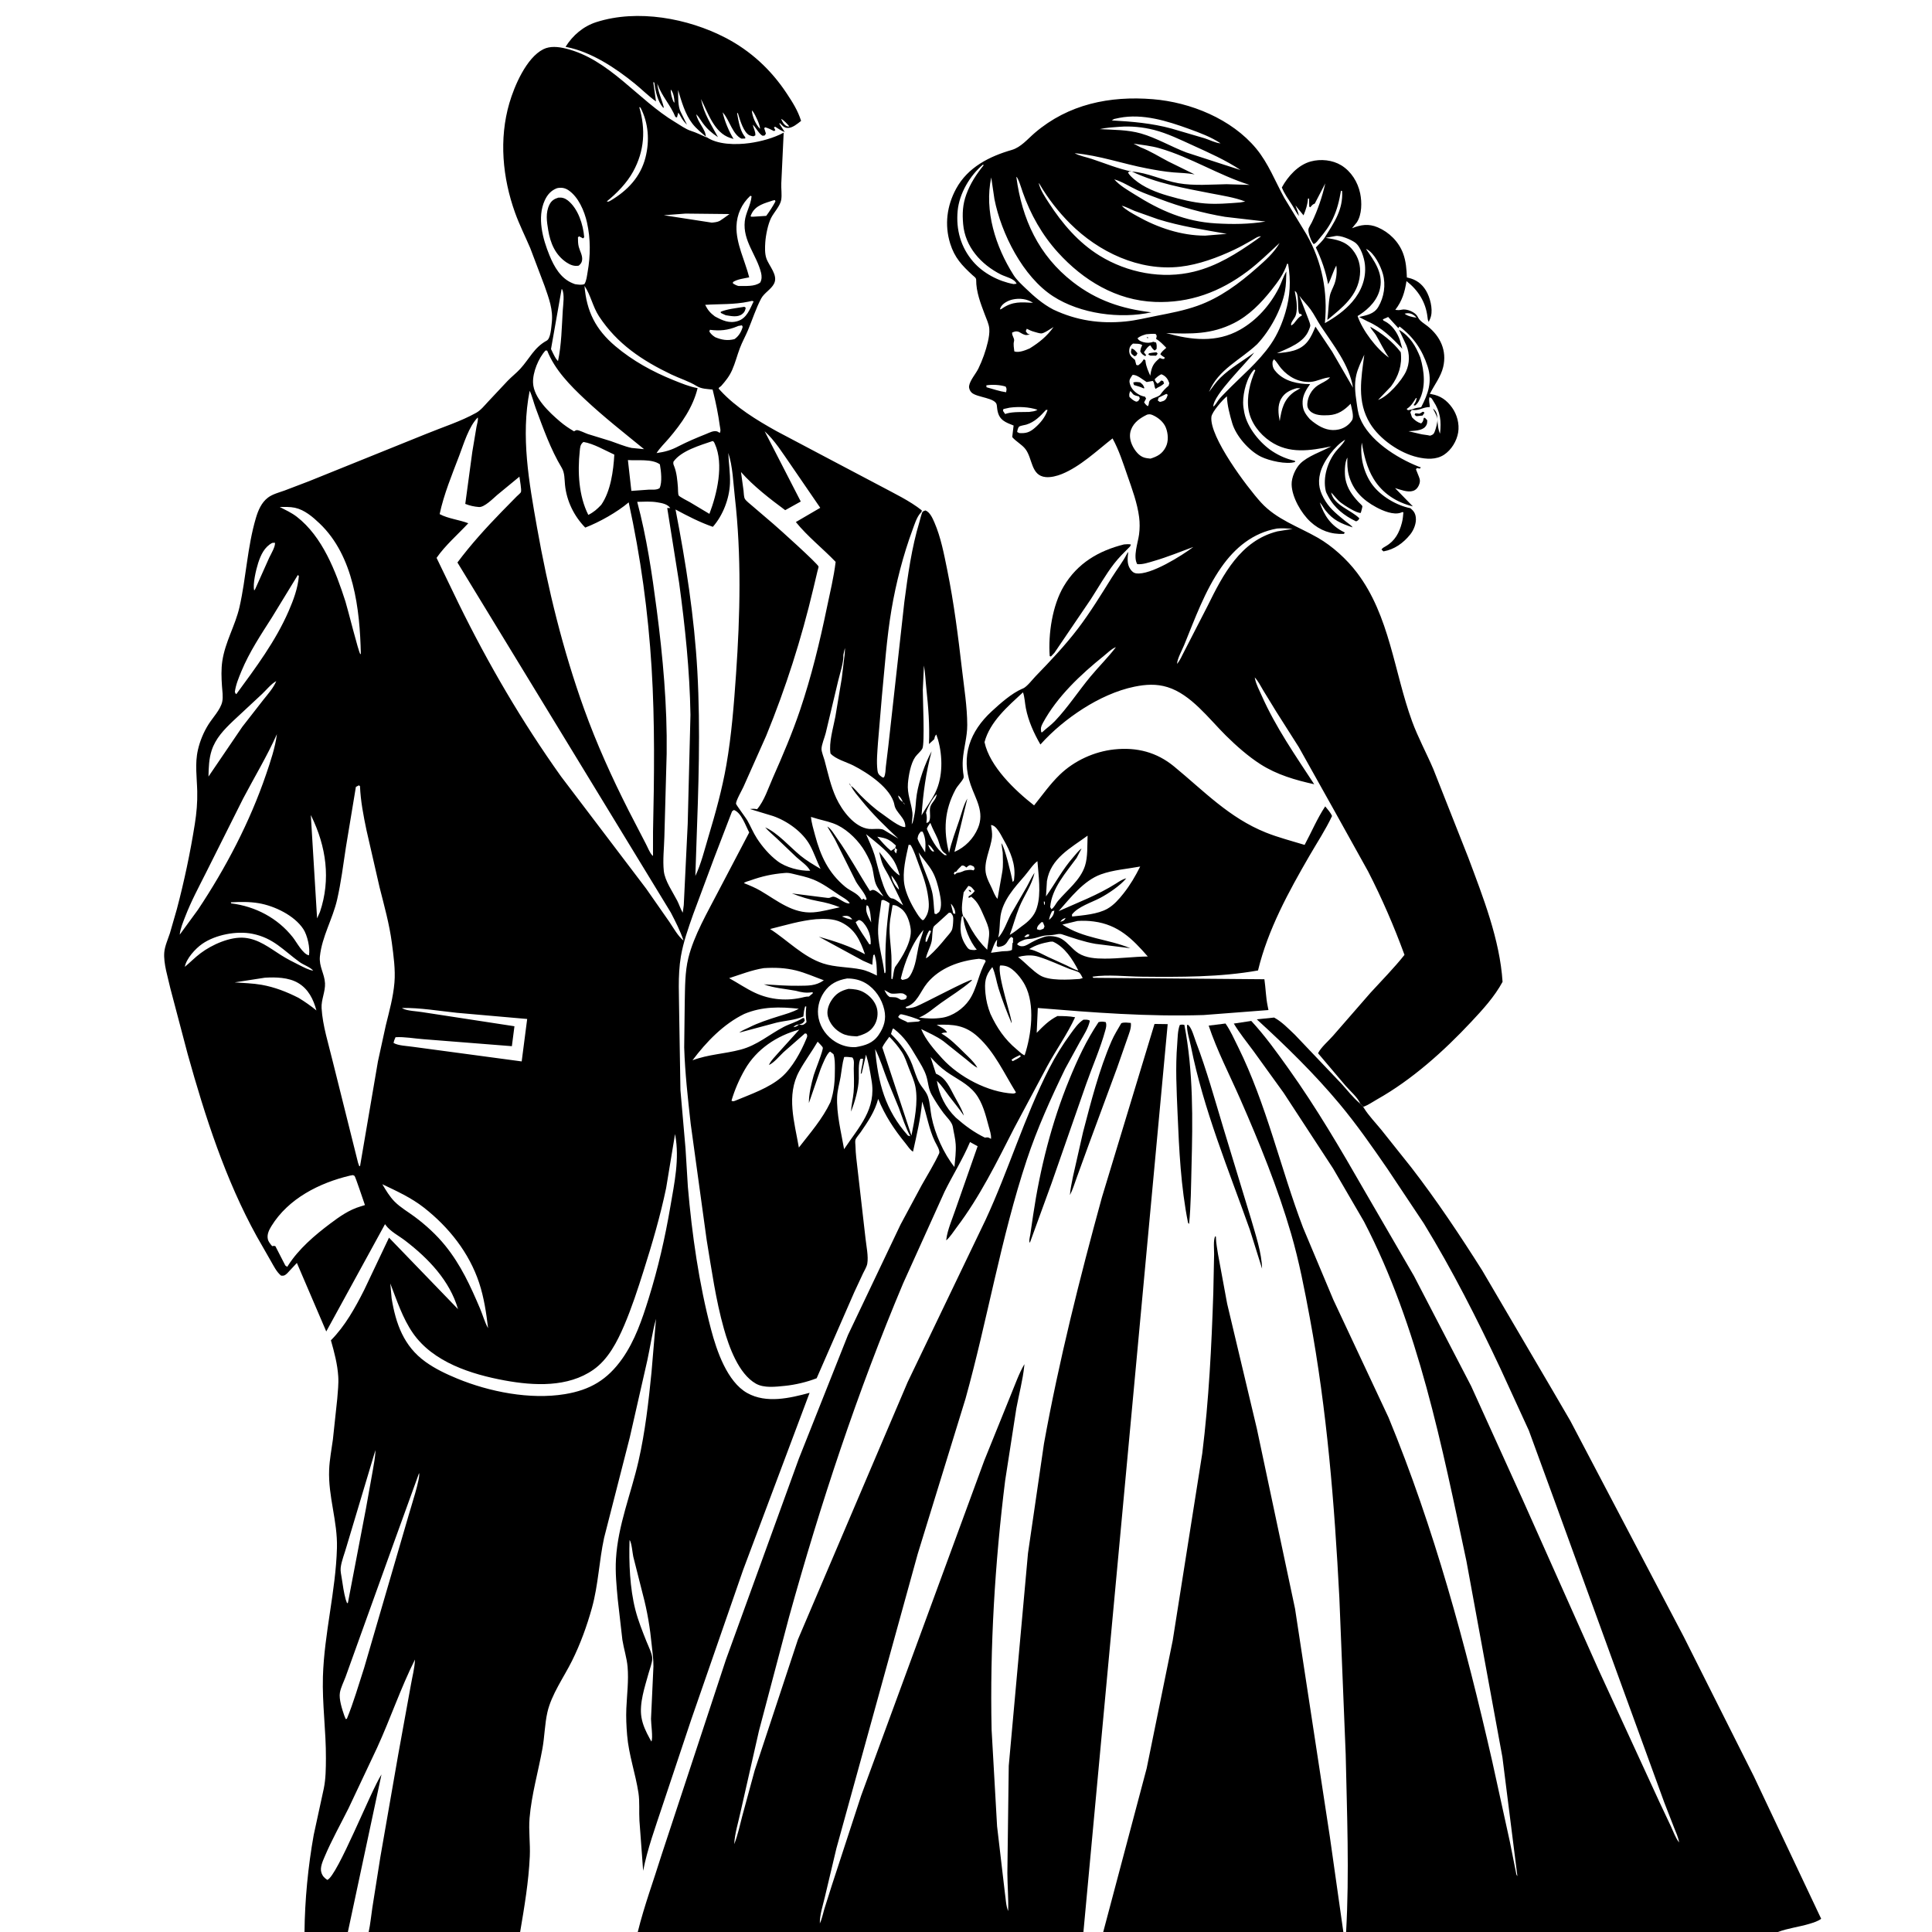
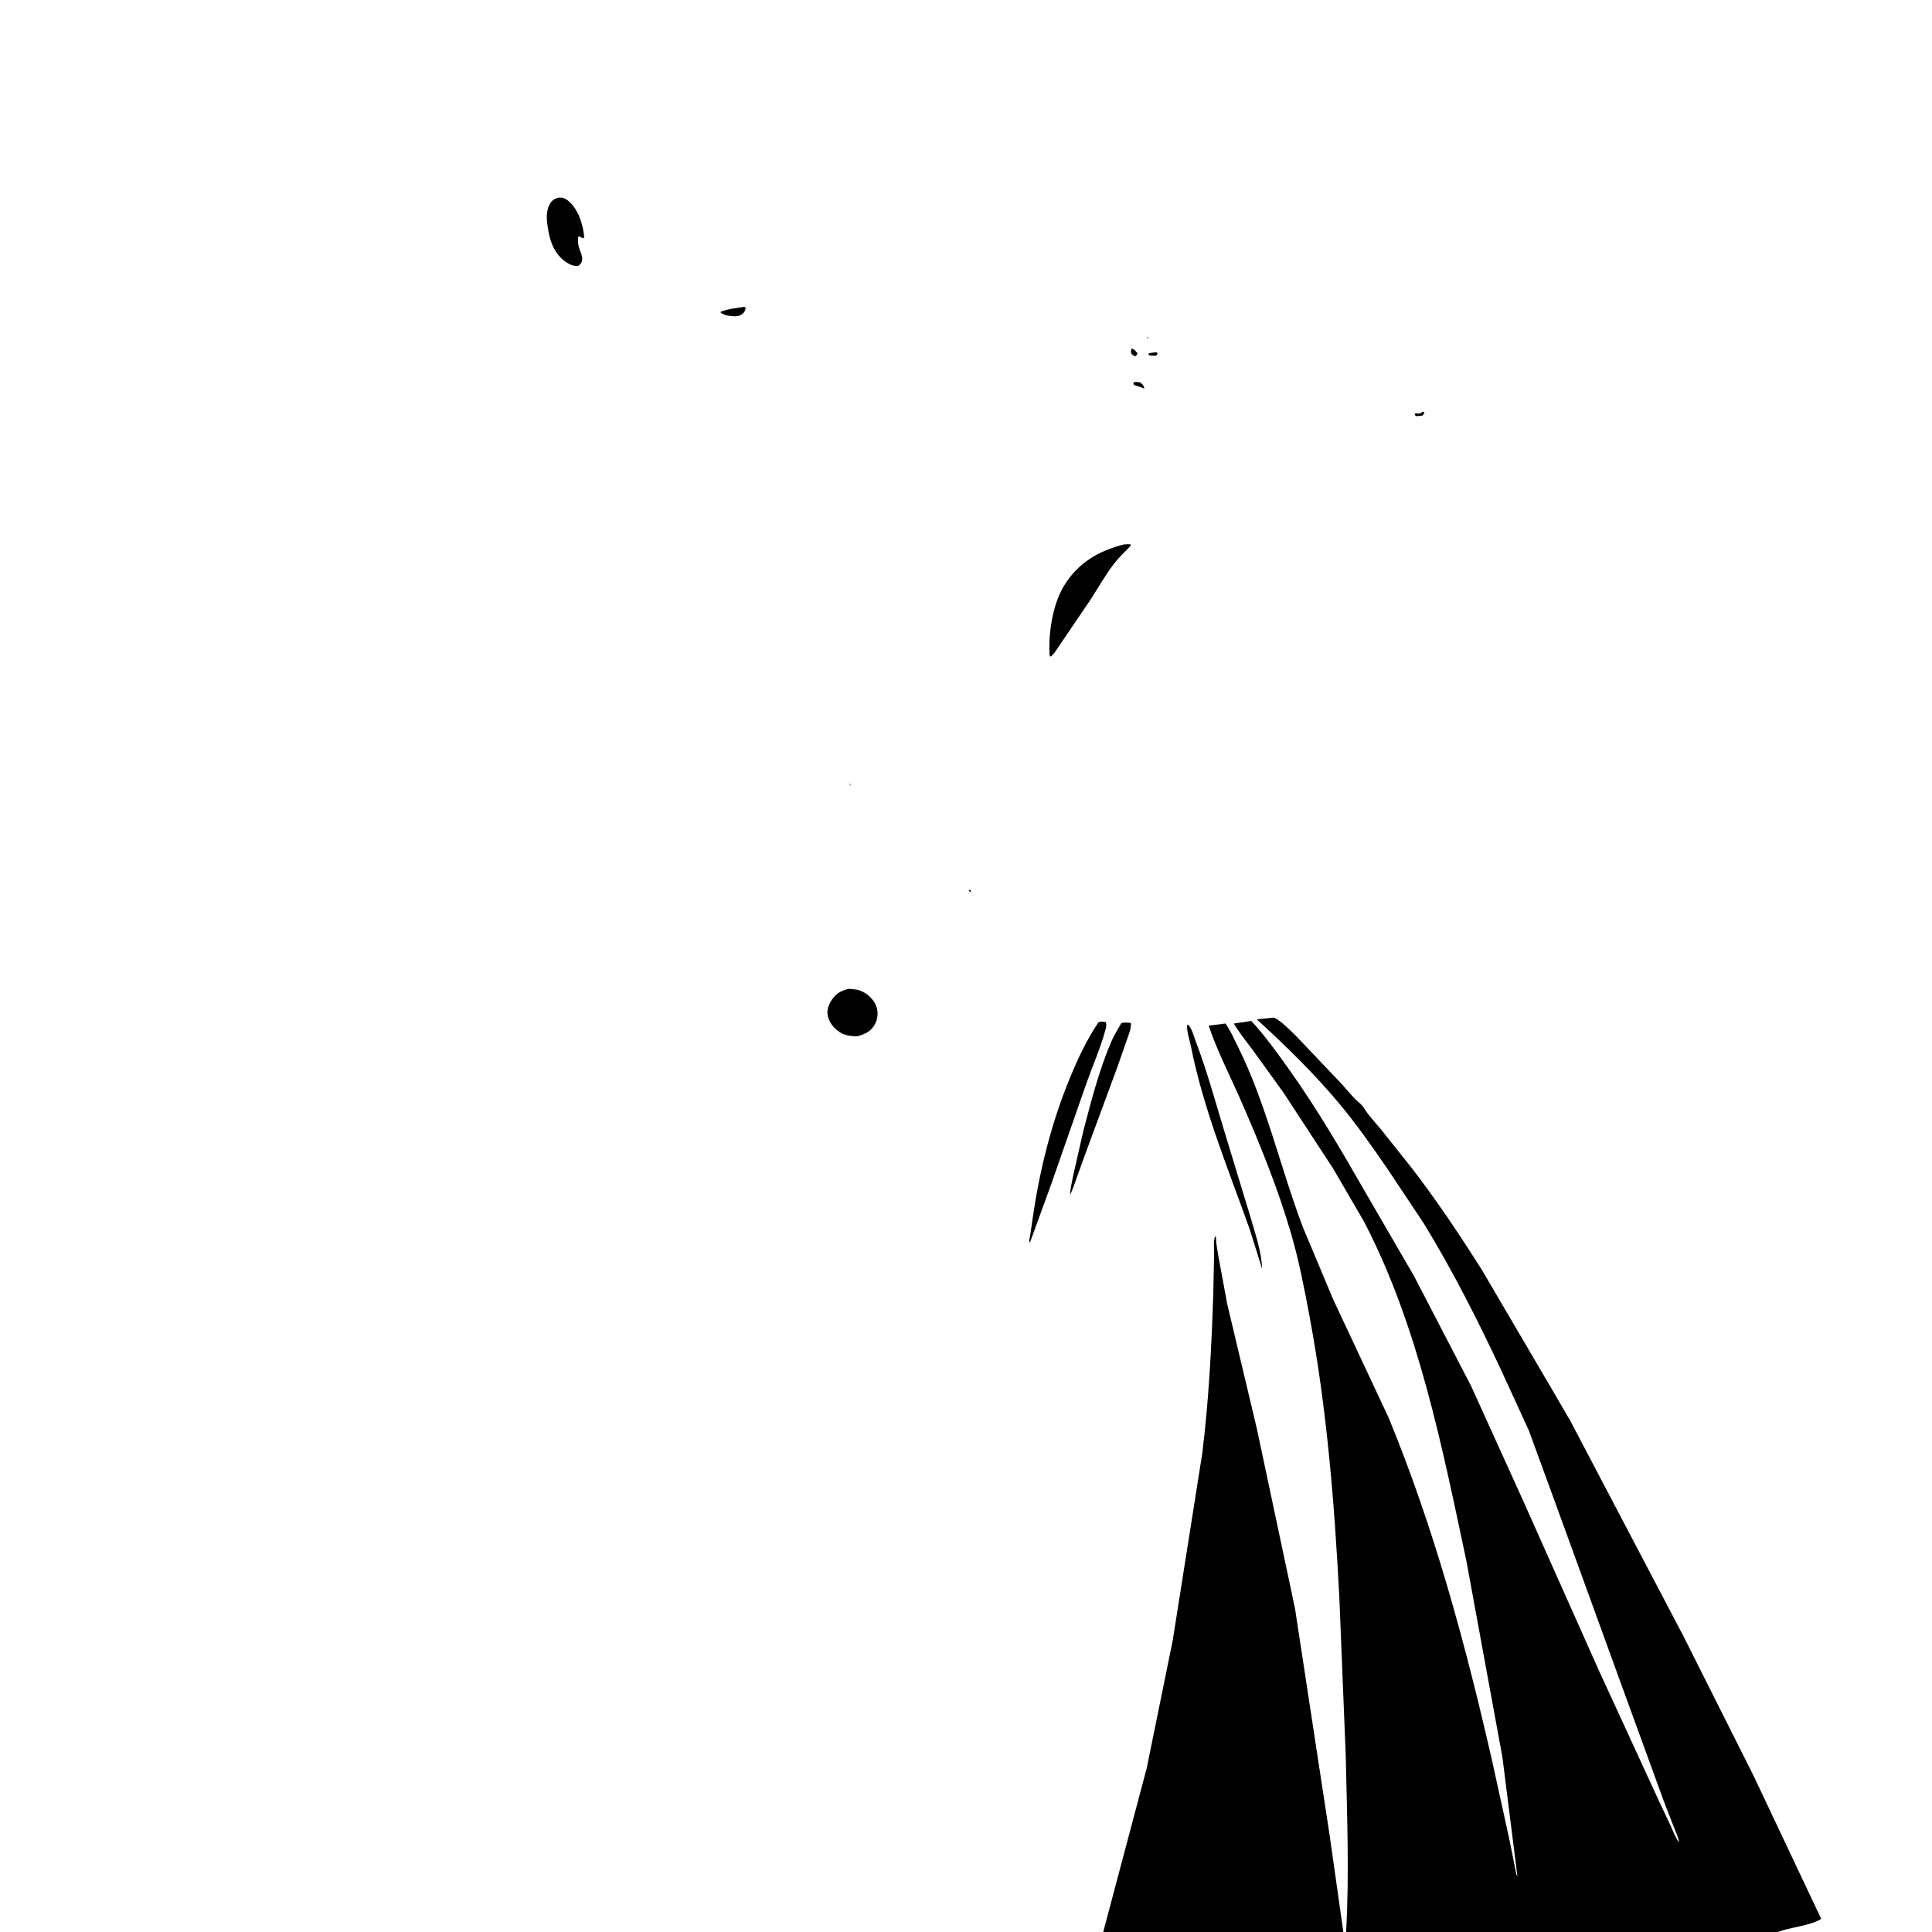
<svg xmlns="http://www.w3.org/2000/svg" version="1.1" style="display: block;" viewBox="0 0 2048 2048" width="1024" height="1024">
  <path transform="translate(0,0)" fill="rgb(255,255,255)" d="M 0 0 L 0 2048 L 2048 2048 L 2048 0 L 0 0 z" />
-   <path transform="translate(0,0)" fill="rgb(0,0,0)" d="M 742 102 L 743.102 105.07 L 743.264 105.929 C 746.323 120.837 754.057 132.341 761.068 145.381 C 754.426 140.953 749.717 136.91 744.947 130.462 C 742.829 127.599 740.668 123.557 738.107 121.163 L 737.25 120.097 L 738.107 121.163 C 739.286 129.325 748.264 137.498 748.137 144.696 C 759.854 153.596 780.417 153.648 794.491 151.685 C 806.472 150.014 820.046 146.394 830.733 140.617 L 828.207 194.193 C 827.934 199.867 829.023 206.33 828.117 211.85 C 827.058 218.308 820.219 225.313 817.306 231.214 C 814.054 237.802 811.739 249.331 811.236 256.812 C 810.877 262.167 810.614 268.659 812.356 273.792 C 815.157 282.039 825.077 291.636 820.54 300.654 C 817.468 306.763 810.026 310.481 806.826 316.516 C 801.321 326.899 797.522 338.896 792.985 349.777 C 790.276 356.274 786.792 362.439 784.297 369.026 C 781.383 376.718 779.399 384.817 776.05 392.337 C 773.123 398.912 769.214 403.781 764.512 409.098 C 763.642 410.082 761.553 410.745 761.868 412.021 C 761.882 412.077 763.579 413.931 763.807 414.177 C 780.256 431.977 802.029 445.249 823 456.947 L 875.197 484.541 L 933.497 515.295 C 947.865 523.038 964.392 530.851 977.131 541 C 976.737 543.411 977.277 542.174 975.674 543.923 C 971.731 548.226 969.349 556.172 967.305 561.671 C 957.5 588.046 949.748 618.277 945.046 646 C 939.893 676.386 937.846 707.386 934.849 738.025 L 930.678 787.385 C 930.072 796.659 928.963 807.269 930.13 816.5 C 930.689 820.916 932.191 821.669 935.5 824.105 L 937 824.102 C 938.787 821.044 938.651 816.024 939.048 812.5 L 941.634 791.094 L 958.654 638 C 962.393 609.62 966.341 580.624 974.67 553.177 C 975.184 551.484 977.001 543.544 978.054 542.5 C 978.83 541.732 980.018 541.548 981 541.071 C 985.811 542.95 988.572 549.341 990.561 553.928 C 997.349 569.586 1000.69 587.356 1004.08 604 C 1011.27 639.332 1015.68 674.569 1019.84 710.34 C 1022.09 729.632 1025.24 748.981 1025.32 768.432 C 1025.38 781.179 1021.52 792.864 1020.62 805.46 C 1020.29 809.958 1020.51 814.228 1020.97 818.713 C 1021.13 820.339 1021.97 823.51 1021.26 824.967 C 1019.21 829.155 1015.16 832.649 1012.85 836.988 C 1001.02 859.163 999.977 880.172 1006.01 904.089 C 1008.69 892.155 1013.12 880.624 1017.01 869.024 C 1019.45 861.757 1021.54 853.041 1025.42 846.502 L 1011.74 903.065 C 1022.97 898.212 1031.92 889.085 1036.67 877.79 C 1043.84 860.755 1034.38 847.545 1028.96 831.957 C 1018.33 801.437 1028.28 775.228 1051.16 754.11 C 1060.14 745.819 1072.23 735.044 1083.5 730.148 L 1084.55 729.753 C 1088.79 727.818 1094.61 720.098 1097.98 716.628 C 1113.4 700.754 1129.47 683.715 1142.83 666.127 C 1155.87 648.968 1167.29 630.214 1178.74 611.955 C 1183.99 603.579 1190.05 595.933 1194.58 587.125 C 1195.26 585.806 1194.94 586.301 1195.98 585.196 C 1195.29 591.388 1194.4 597.715 1198.1 603.206 C 1199.62 605.468 1201.5 607.356 1204.33 607.78 C 1219.48 610.052 1253.2 588.741 1265.01 579.781 C 1251.16 584.897 1237.5 590.501 1223.32 594.637 C 1217.77 596.254 1211.33 598.566 1205.5 598.017 C 1200.9 590.059 1206.27 575.32 1207.44 566.596 C 1208.24 560.649 1208.3 554.241 1207.53 548.288 C 1205.57 533.101 1200.06 518.385 1195.07 504 C 1190.38 490.524 1186.23 477.315 1179.34 464.74 C 1162.82 477.674 1145.01 494.679 1125.46 502.55 C 1120.47 504.559 1113.93 506.25 1108.5 505.734 C 1092.75 504.239 1094.72 486.123 1087 476.037 C 1083.24 471.129 1077.11 468.14 1073 463.318 L 1074.46 451.076 C 1070.76 449.561 1066.48 448.088 1063.3 445.641 C 1058 441.571 1057.22 435.857 1056.64 429.545 C 1055.89 421.51 1035.5 421.521 1029.91 416.138 C 1028.13 414.427 1026.91 411.534 1027.3 409.066 C 1028.27 403.016 1034.42 396.244 1037.16 390.614 C 1041.39 381.931 1045.02 371.772 1047.18 362.358 C 1048.18 358.006 1049.04 352.953 1048.7 348.5 C 1048.32 343.503 1045.64 337.971 1043.89 333.31 C 1039.48 321.573 1034.66 309.285 1034.78 296.592 C 1034.8 294.43 1032.43 293.086 1030.86 291.645 C 1019.58 281.257 1011.89 273.099 1007.24 258.16 C 1001.08 238.365 1003.72 218.111 1013.54 200.045 C 1025.89 177.317 1048.7 165.821 1072.5 158.944 C 1082.26 156.123 1089.33 147.334 1096.97 140.808 C 1132.54 110.404 1176.35 101.436 1222.06 105.151 C 1261.96 108.392 1305.53 126.069 1331.57 157.435 C 1344.47 172.961 1351.79 192.293 1361.43 209.821 L 1384.96 248.5 C 1401.54 277.633 1407.63 309.423 1404.44 342.537 C 1415.19 336.425 1425.3 329.421 1433.41 319.997 C 1442.97 308.888 1448.4 295.257 1446.88 280.5 C 1446.14 273.31 1442.32 261.202 1436.31 257.015 C 1431.82 253.884 1420.79 249.106 1415.53 250.221 L 1405.09 252.144 C 1416.38 253.86 1426.27 255.456 1433.88 264.907 C 1440.12 272.672 1442.54 281.559 1441.59 291.438 C 1439.46 313.493 1422.84 326.125 1407.04 339.153 C 1408.19 330.825 1408.12 321.995 1409.65 313.814 C 1410.49 309.331 1413.05 305.225 1414.59 300.956 C 1416.73 295.027 1417.43 287.717 1416.54 281.5 C 1413.09 287.694 1411.29 294.922 1407.86 301.365 C 1405.32 287.449 1400.89 275.079 1394.85 262.316 C 1398.02 258.971 1401.96 255.48 1404.4 251.579 C 1414.35 235.649 1423.88 222.229 1422.69 202.5 L 1421.5 202.171 C 1419.57 213.075 1417.56 221.904 1412.8 231.982 C 1409.05 239.91 1404.37 246.132 1398.74 252.797 C 1396.85 255.033 1395.28 257.762 1392.5 258.751 L 1391.07 256.732 C 1389.25 253.842 1386.59 246.623 1386.98 243.121 C 1387.18 241.282 1389.67 237.616 1390.6 235.678 C 1396.92 222.507 1401.63 208.632 1404.85 194.387 L 1393.71 215.811 C 1391.98 216.491 1391.4 216.939 1390.11 218.381 L 1389 219.715 L 1387.82 219 L 1387.68 210.5 L 1386.5 210.49 C 1386.07 217.14 1384.27 222.161 1381.8 228.274 L 1373.2 217.747 C 1374.68 221.453 1376.16 225.03 1376.94 228.963 C 1373.93 225.246 1372.05 221.006 1369.48 217.006 C 1365.65 211.043 1361.43 205.354 1358.8 198.723 C 1365.24 186.86 1376.08 174.778 1389.5 171.141 C 1399.95 168.309 1412.45 169.526 1421.75 175.21 C 1432.32 181.672 1439.35 192.989 1441.84 205 C 1443.79 214.438 1443.73 227.473 1438.29 235.715 L 1433.19 241.943 L 1432.09 242.85 L 1433.19 241.943 C 1442.67 238.173 1450.73 236.845 1460.48 240.997 C 1472.63 246.172 1482.68 256.186 1487.34 268.637 C 1490.39 276.792 1491.04 285.532 1491.35 294.156 L 1492.63 294.424 C 1500.96 296.245 1507.22 300.715 1511.65 308.112 C 1515.86 315.131 1518.97 327.126 1516.88 335.201 C 1516.33 337.354 1515.45 339.219 1514.5 341.218 C 1513.46 339.167 1513.44 338.239 1513.18 335.98 C 1511.34 320.186 1503.3 307.647 1490.94 297.954 C 1489.05 309.857 1486.45 318.755 1479.06 328.5 C 1481.57 328.77 1483.2 328.897 1485.65 328.332 C 1490.17 327.293 1495.85 329.395 1499.5 332.061 C 1501.48 333.508 1502.38 334.932 1503.5 337.039 C 1505.34 340.514 1510.18 343.28 1513.25 345.73 C 1526.82 356.547 1533.94 371.627 1529.84 388.997 C 1527.33 399.587 1520.44 407.944 1515.72 417.539 L 1517.55 417.841 C 1526.95 419.446 1533.61 424.253 1539.2 431.993 C 1544.52 439.383 1547.2 449.309 1545.73 458.375 C 1544.23 467.522 1538.55 476.903 1530.78 482.025 C 1522.38 487.565 1512.03 486.8 1502.65 484.647 C 1483.68 480.291 1462.45 465.516 1452.31 448.908 C 1438.13 425.697 1442.92 401.206 1446.21 376.004 C 1443.08 382.954 1439.43 390.17 1437.7 397.633 C 1435.45 407.389 1436.6 416.774 1438.04 426.532 C 1438.84 431.956 1439.48 437.731 1441.5 442.855 C 1450.93 466.728 1480.49 485.353 1503.42 494.481 L 1506.2 495.5 L 1505 496.734 L 1502 496.174 L 1500.98 497.5 L 1504.17 505.517 C 1505.5 508.616 1505.44 511.327 1504.04 514.437 C 1502.81 517.168 1500.89 519.362 1497.97 520.336 C 1492.13 522.286 1484.47 519.009 1478.79 517.392 L 1497.69 536.79 C 1480.31 532.497 1465.41 522.969 1456.04 507.519 C 1449.02 495.966 1445.72 482.412 1443.59 469.191 C 1441.31 484.204 1445.78 501.663 1454.69 513.75 C 1463.67 525.914 1480.29 535.8 1495.06 538.706 C 1498.48 541.537 1500.24 543.906 1500.81 548.403 C 1501.6 554.565 1498.7 561.823 1494.88 566.578 C 1487.58 575.678 1478.07 582.498 1466.5 584.49 L 1464.42 582.5 C 1465.72 580.675 1467.11 580.082 1469.01 578.985 C 1478.75 573.386 1483.32 564.732 1486.09 554.063 C 1487.04 550.404 1487.37 546.766 1487.66 543.012 C 1485.85 542.755 1486.99 542.724 1484.9 543.466 C 1477.14 546.217 1465.98 541.511 1459.01 537.764 C 1444.56 529.996 1434.17 519.833 1429.79 503.688 C 1428.23 497.97 1427.99 491.01 1428.32 485.1 C 1425.16 489.75 1425.19 502.597 1426.27 508.032 C 1428.25 517.923 1433.32 524.878 1439.98 532.084 C 1440.72 532.884 1443.84 535.607 1444.13 536.5 C 1444.4 537.316 1442.76 542.638 1442.5 543.679 C 1438.4 544.307 1425.18 535.756 1421.39 532.849 C 1417.48 529.855 1414.49 525.55 1411.06 522.016 L 1410.04 520.005 L 1411.06 522.016 C 1413.56 535.556 1432.81 540.862 1440.99 549.5 C 1439.77 551.573 1439.69 551.707 1437.5 552.687 C 1425.1 546.723 1414.53 538.581 1407.99 526.204 L 1407.1 524.5 C 1406.39 523.156 1405.7 521.885 1405.35 520.387 C 1402.08 506.217 1407.26 489.58 1416.09 478.5 C 1418.99 474.869 1422.95 471.461 1425.21 467.417 L 1425.92 466.091 L 1426.97 465.008 L 1427.83 464.126 L 1426.97 465.008 L 1425.92 466.091 C 1414.94 472.637 1402.74 488.837 1399.52 501.268 C 1396.49 512.907 1399.01 521.575 1405.15 531.386 C 1410.77 540.384 1418.65 546.234 1426.72 552.88 C 1428.79 554.59 1432.4 556.803 1433.81 559.038 C 1421.38 554.823 1413.31 551.562 1405.01 541 C 1402.96 538.389 1401.32 534.916 1399.01 532.611 C 1403.78 546.746 1410.87 557.284 1424.68 564.056 L 1425.61 564.5 L 1424.5 565.942 C 1410.89 566.614 1399.08 562.295 1389.1 553.084 C 1379.35 544.099 1369.43 526.935 1369.18 513.5 C 1369.04 506.152 1373.16 496.681 1378.24 491.504 C 1385.99 483.609 1401.26 478.48 1411.2 473.178 C 1388.83 477.76 1366.52 481.521 1346.29 467.677 C 1335.16 460.06 1325.85 448.061 1323.56 434.558 C 1321.24 420.81 1325.11 405.071 1330.7 392.5 L 1329.5 391.691 C 1321.84 399.523 1317.73 415.761 1317.76 426.616 C 1317.77 430.013 1318.18 433.174 1318.86 436.5 L 1319.16 438.026 C 1322.39 453.614 1335.96 470.119 1349.13 478.604 C 1356.54 483.378 1364.04 486.578 1372.67 488.5 L 1372.88 489.69 C 1363.8 492.662 1345.43 488.426 1336.76 484.161 C 1324.01 477.889 1310.2 462.157 1306.19 448.5 C 1303.61 439.703 1300.82 429.333 1300.6 420.123 C 1296.32 423.404 1284.7 436.607 1284.13 441.887 C 1281.86 463.04 1321.87 516.365 1336.76 532.678 C 1353.17 550.654 1376.1 558.102 1396.82 569.96 C 1412.37 578.856 1427.65 592.795 1438.46 607.057 C 1473.25 652.941 1477.72 712.257 1496.88 764.657 C 1503.12 781.717 1512.16 798.386 1519.34 815.148 L 1556.4 908.964 C 1572.02 950.799 1589.91 995.977 1592.78 1040.79 C 1584.18 1056.67 1571.73 1070.22 1559.45 1083.33 C 1530.52 1114.24 1496.73 1144.6 1459.67 1165.44 C 1455.55 1167.75 1450.63 1171.21 1446.26 1172.87 L 1444.98 1173.18 L 1443.9 1172.09 L 1442.98 1171.02 L 1441.91 1169.89 C 1439.58 1163.68 1431 1156.31 1426.5 1151.08 L 1397.18 1116.47 C 1400.23 1110.23 1408.43 1103.32 1413.09 1097.93 L 1452.77 1052.39 C 1464.94 1039.04 1477.56 1026.37 1488.82 1012.2 C 1477.69 981.807 1464.96 952.38 1450.16 923.573 L 1415.06 860.421 L 1376.79 792.02 L 1352.81 754.273 L 1339.04 731.779 C 1336.28 727.133 1333.78 722.03 1330.08 718.062 L 1329.25 717.005 L 1330.08 718.062 L 1330.45 719.906 C 1331.71 725.762 1335.05 731.989 1337.5 737.52 C 1352.2 770.753 1373.3 801.034 1393.11 831.336 C 1373.11 826.906 1353.61 821.276 1336.19 810.148 C 1323.22 801.871 1310.26 790.408 1299.35 779.587 C 1281.38 761.761 1262.49 736.055 1237.52 728.359 C 1225.78 724.74 1214.55 725.474 1202.68 727.883 C 1183.7 731.735 1164.46 740.766 1148.16 751.169 C 1131.61 761.73 1115.98 774.552 1102.89 789.209 C 1095.97 777.305 1090.07 764.205 1087.43 750.62 C 1086.38 745.238 1086.22 739.007 1084.42 733.885 C 1068.56 748.613 1049.39 764.879 1043.63 786.707 C 1049.12 812.513 1075.93 837.92 1096.17 853.756 C 1105.01 842.734 1113.25 831.013 1123.45 821.174 C 1138.8 806.352 1159.98 796.642 1181.22 794.411 C 1205.08 791.905 1226.08 797.287 1244.56 812.481 C 1276.1 838.412 1302.85 866.85 1341.74 882.474 C 1354.99 887.798 1369.29 891.441 1382.94 895.626 C 1390.13 882.294 1396.43 867.299 1404.79 854.781 C 1407.21 857.915 1410.57 861.355 1412.02 865.018 C 1405.18 879.588 1396.25 893.039 1388.19 906.953 C 1365.94 945.4 1344.08 985.248 1333.55 1028.73 C 1293.6 1035.91 1250.93 1035.72 1210.43 1035.33 C 1193.61 1035.17 1174.48 1032.79 1158.06 1035.33 L 1159 1036.55 L 1340.31 1038.04 C 1341.71 1047.52 1341.82 1057.14 1343.78 1066.5 L 1344.62 1070.7 L 1275.89 1075.98 C 1216.82 1077.86 1158.87 1073.34 1100.12 1068.51 L 1098.94 1094.85 C 1105.95 1087.76 1111.87 1081.6 1120.91 1077.05 C 1127.3 1077.07 1133.36 1077.11 1139.66 1078.33 C 1131.33 1096.39 1119.54 1112.81 1110.03 1130.31 L 1074.92 1196.12 C 1056.55 1232.1 1038.51 1268.88 1014.05 1301.15 C 1010.72 1305.55 1007.18 1311.31 1003.04 1314.86 L 1003.22 1313.21 C 1004.45 1303.59 1009.26 1292.68 1012.38 1283.47 L 1036.33 1215.04 L 1028.26 1210.63 C 1020.49 1228.94 1010.1 1245.36 1001.31 1263.15 L 981.374 1307.28 L 957.416 1360.28 C 909.013 1475.15 869.69 1594.18 836.39 1714.25 L 804.521 1834.77 L 784.972 1920.89 C 782.672 1931.65 778.781 1943.95 778.313 1954.87 C 782.122 1945.29 784.323 1934.64 786.942 1924.68 L 800.017 1876.63 L 845.841 1737.92 L 962.194 1464.99 L 1044.75 1293.08 C 1069.2 1240.41 1085.89 1184.08 1112.34 1132.33 C 1118.93 1119.42 1126.47 1107.43 1134.99 1095.72 C 1138.88 1090.38 1142.88 1084.52 1148.5 1080.89 C 1151 1080.97 1153.24 1080.53 1155.32 1082 C 1153.66 1089.9 1148.9 1097.13 1144.92 1104.05 L 1129.15 1132.87 C 1113.95 1164.24 1099.39 1196.4 1088.42 1229.51 C 1061.08 1311.97 1046.77 1398.87 1023.5 1482.61 L 972.831 1647.16 L 886.624 1959.35 L 874.38 2010.93 C 872.348 2019.72 868.818 2030 869.065 2038.96 L 868.252 2039.99 L 869.065 2038.96 C 871.345 2034.14 872.246 2028.85 873.79 2023.76 L 881.839 1998.34 L 912.846 1903.45 L 1043.36 1548.26 L 1071.65 1478.33 C 1076.08 1467.71 1080.09 1455.93 1085.93 1446.05 L 1085.76 1447.92 C 1084.24 1462.77 1080.11 1478.15 1077.38 1492.9 L 1065.5 1569.49 C 1054.64 1656.67 1049.24 1745.75 1051.14 1833.61 L 1056.95 1935.96 L 1065.25 2006.8 C 1066.19 2012.86 1066.3 2020.18 1068.7 2025.77 C 1069.12 2012.36 1067.94 1998.89 1067.85 1985.45 L 1069.32 1871.81 L 1089.71 1646.5 L 1106.67 1530.21 C 1122.57 1442.28 1144.43 1355.43 1168.06 1269.3 L 1223.83 1085.42 L 1237.8 1085.61 L 1148.47 2048 L 676.054 2048 C 682.814 2020.4 692.926 1993.27 701.337 1966.1 L 769.486 1759.38 L 846.796 1546.29 L 898.861 1415.23 L 954.621 1298.07 L 977.125 1256.17 C 983.347 1245.11 990.179 1234.2 995.518 1222.69 C 996.887 1219.74 992.471 1213.02 991.089 1210.15 C 984.456 1196.39 982.642 1181.87 977.512 1167.74 C 975.941 1185.69 971.667 1203.22 967.826 1220.8 C 964.836 1219.16 962.066 1214.69 959.872 1211.99 C 947.716 1197.07 938.231 1182.72 930.91 1164.86 C 927.36 1178.31 920.065 1188.95 912.301 1200.25 C 910.84 1202.38 907.602 1205.91 906.802 1208.23 C 906.295 1209.7 906.809 1213.61 906.844 1215.25 C 907.009 1223.06 908.081 1230.75 908.961 1238.5 L 917.481 1312.8 C 918.309 1320.56 920.734 1331.97 919.343 1339.59 C 918.731 1342.94 916.333 1346.76 914.843 1349.87 L 905.514 1369.88 L 865.693 1461 C 855.543 1465 842.846 1468 831.984 1469.07 C 822.344 1470.01 809.975 1471.67 801.205 1466.69 C 782.887 1456.27 772.728 1427.58 767.353 1408.5 C 758.672 1377.69 754.35 1346.01 749.103 1314.5 L 732.16 1191.27 C 729.167 1164.25 726.131 1137.53 725.272 1110.31 L 725.856 1062.07 C 726.215 1046.77 725.995 1030.38 729.681 1015.48 C 735.609 991.526 750.047 966.927 761.352 945.044 L 794.202 882.441 C 790.259 875.085 785.966 861.522 778 858.611 L 776.032 860 L 756.968 909.664 L 734.754 969.301 C 729.601 984.007 724.372 998.484 721.748 1013.91 C 718.252 1034.46 719.953 1057.04 720.015 1077.93 L 721.295 1155.59 L 726.678 1217.43 L 729.18 1258.13 C 733.488 1308.31 740.948 1360.87 753.814 1409.52 C 759.676 1431.69 770.823 1464.83 792.18 1476.71 C 812.443 1487.98 837.203 1482.1 858.206 1476.45 L 787.727 1664.23 L 732.691 1822.94 L 701.961 1915 C 694.61 1937.32 686.254 1960.04 681.761 1983.12 L 677.832 1929.99 C 677.237 1920.17 678.263 1910.27 676.77 1900.49 C 673.619 1879.86 666.537 1860.38 664.781 1839.33 C 663.994 1829.9 663.527 1820.42 663.944 1810.96 C 664.578 1796.55 666.529 1781.3 665.268 1766.94 C 664.429 1757.39 661.269 1747.84 659.746 1738.32 L 654.873 1695.68 C 653.541 1681.36 652.099 1666.89 652.956 1652.5 C 655.098 1616.55 668.983 1583.36 676.887 1548.63 C 683.861 1517.99 687.524 1485.95 690.613 1454.7 L 695.395 1398.03 C 691.46 1412.46 689.351 1427.34 686.194 1441.97 L 667.591 1523.77 L 640.369 1630.17 C 635.023 1654.85 634.255 1680.06 627.461 1704.48 C 622.103 1723.73 615.228 1742.69 606.328 1760.6 C 597.703 1777.94 584.545 1796.19 580.249 1815.14 C 577.463 1827.43 577.286 1840.96 575.013 1853.53 C 570.587 1878.02 563.466 1902.31 561.367 1927.16 C 560.235 1940.57 562.214 1954.14 561.617 1967.62 C 560.422 1994.59 555.865 2021.42 551.364 2048 L 390.802 2048 C 392.647 2039.6 393.409 2030.56 394.733 2022.03 L 403.215 1968.4 L 422.167 1859.72 L 435.561 1786 C 437.075 1777.18 439.589 1768.09 439.889 1759.16 L 440.779 1757.01 L 439.889 1759.16 C 424.796 1789.22 413.86 1821.86 399.813 1852.52 L 369.477 1916.83 C 361.05 1933.7 351.576 1950.57 344.241 1967.91 C 342.153 1972.85 338.942 1979.71 340.697 1985.03 C 341.924 1988.76 343.822 1990.71 347 1992.78 C 357.775 1988.36 393.013 1898.52 404.396 1880.99 L 368.75 2048 L 322.788 2048 C 323.107 2014.14 326.575 1978.38 332.556 1945.07 L 343.214 1896 C 345.391 1885.36 345.42 1874.65 345.483 1863.81 C 345.652 1834.95 341.462 1806.18 342.306 1777.41 C 343.652 1731.55 355.932 1686.59 357.178 1640.97 C 357.956 1612.5 347.766 1586.41 348.903 1558.01 C 349.329 1547.37 351.446 1536.52 352.879 1525.97 L 357.5 1482.76 C 358.089 1474.94 359.061 1466.98 358.56 1459.14 C 357.712 1445.9 354.358 1433.47 350.779 1420.77 C 365.741 1405.74 376.503 1386.29 386.001 1367.5 L 412.354 1311.98 L 485.513 1387.73 C 476.727 1357.43 454.043 1333.95 429.5 1315.11 C 422.698 1309.89 413.916 1305.57 408.833 1298.62 L 408.141 1297.65 L 345.845 1411.42 L 314.705 1338.76 L 304.297 1349.93 C 301.829 1352.07 301.13 1352.55 297.949 1352.23 C 293.079 1348.22 290.226 1342.11 287.095 1336.72 L 272.173 1310.61 C 239.016 1250.61 217.328 1183.29 198.978 1117.5 L 180.651 1048.01 C 178.116 1036.39 173.14 1021.32 174.142 1009.5 C 174.697 1002.94 178.046 995.564 180.089 989.322 L 187.461 963.743 C 195.269 934.278 201.744 903.605 206.512 873.5 C 208.361 861.824 209.356 850.665 209.085 838.836 C 208.743 823.84 206.429 809.654 209.836 794.754 C 211.963 785.451 215.867 776.077 220.933 768 C 225.341 760.973 233.791 752.105 235.545 743.977 C 236.696 738.643 235.659 732.452 235.288 727.048 C 234.698 718.43 234.385 709.29 235.667 700.722 C 238.74 680.193 249.389 663.258 253.879 643.483 C 260.925 612.447 262.182 579.753 271.238 549.179 C 273.65 541.034 277.119 532.688 284.122 527.435 C 289.02 523.761 295.982 522.02 301.721 519.952 L 327.567 510.094 L 451.508 460.056 C 469.049 452.833 488.252 446.839 504.81 437.57 C 509.68 434.844 513.605 429.855 517.383 425.816 L 538.201 403.632 C 542.459 399.232 547.376 395.464 551.5 390.959 C 561.351 380.2 566.048 368.429 579.571 361.061 C 583.705 358.808 584.293 347.31 584.86 342.574 C 586.566 328.317 581.863 316.392 577.297 303.181 L 562.085 263 C 556.757 250.509 550.606 238.347 546.009 225.558 C 532.708 188.547 528.814 147.433 539.958 109.285 C 545.312 90.957 558.033 61.256 575.864 52.244 C 583.17 48.551 591.894 49.575 599.609 51.44 C 645.862 62.619 676.254 105.984 715.826 129.558 C 720.922 132.594 726.769 136.917 732.398 138.718 C 738.228 140.584 743.819 143.384 749.415 145.877 C 744.237 141.328 738.23 136.545 733.996 131.11 C 726.292 121.221 722.335 107.271 718.797 95.419 C 718.944 102.328 718.454 112.9 721.688 118.927 L 728.215 132.213 C 725.607 129.568 723.535 127.152 721.764 123.855 C 720.867 122.184 720.193 120.894 719.037 119.371 L 718.033 122.852 L 717.65 124.5 L 715.962 124 C 710.962 111.639 701.725 102.208 697.065 89.433 L 696.747 88.537 C 697.447 97.468 701.66 105.397 703.693 114 L 702.972 114.184 C 697.271 107.653 694.968 97.379 693.808 88.934 L 693.623 87.5 L 692.5 87.083 L 695.403 107.546 C 687.474 101.908 680.514 94.843 672.965 88.697 C 652.561 72.086 626.812 55.019 600.565 49.862 L 599.487 49.66 C 607.242 37.334 618.335 27.84 632.291 23.392 C 675.911 9.486 729.157 19.336 769 40.008 C 795.698 53.859 817.376 73.953 833.926 99 C 840.287 108.627 845.681 117.021 849.188 128.146 C 845.477 131.085 840.013 135.77 835 135.626 C 830.993 135.512 829.368 133.086 826.732 130.5 L 826.077 131 L 831.875 139.978 C 828.424 138.882 824.877 136.21 821.73 134.357 L 820.373 135 L 821.909 138 L 820.5 138.975 C 817.357 137.365 814.423 135.823 811 134.908 L 810.134 136 L 811.886 141.5 L 810.838 143.5 L 808.5 143.963 C 804.916 142.439 801.229 135.25 798.068 132.154 L 797.231 131.005 L 798.068 132.154 C 798.721 136.182 800.998 139.22 800.69 143.5 L 798.613 144.5 C 797.289 144.253 795.899 144.048 794.652 143.5 C 788.376 140.74 784.441 127.314 782.546 121.08 L 782.169 119.812 L 781.339 120 C 782.829 127.824 784.122 137.409 788.884 144.031 C 790.271 145.959 790.025 144.804 789.976 146.811 L 786 146.979 C 776.817 142.669 773.339 127.882 767.081 120.313 L 766.017 119.065 L 764.993 117.038 L 764.246 116.094 L 764.993 117.038 L 766.017 119.065 C 768.307 128.936 772.459 138.615 777.59 147.309 L 774.107 146.226 C 756.983 140.662 750.673 119.829 743.102 105.07 L 742 102 L 741.251 101.005 L 742 102 z M 715 109 L 715.852 110.995 L 715 109 C 714.923 104.737 714.076 98.466 711.252 95.163 L 711.005 95.005 C 711.062 98.506 711.491 101.006 712.627 104.294 L 713.233 106.103 C 713.912 107.961 713.656 107.355 715 109 z M 797 117 C 797.296 123.322 801.191 132.106 805.664 136.585 C 805.926 132.793 800.613 121.66 798.271 118.418 L 797 117 L 796.249 116.005 L 797 117 z M 828.053 126 C 829.196 129.018 831.152 132.636 834.383 133.833 C 835.31 134.177 835.715 134.051 836.68 133.995 C 834.69 131.537 830.911 127.37 828.053 126 L 827.243 125.005 L 828.053 126 z M 1293.88 151.952 L 1294.99 152.755 L 1293.88 151.952 C 1284 145.26 1271.68 140.732 1260.51 136.676 C 1237.37 128.278 1211.35 120.085 1186.54 124.937 L 1181 126.134 L 1178.5 127.652 C 1199.96 128.857 1221.16 130.61 1242 136.33 L 1277.18 146.657 C 1282.09 148.225 1288.86 151.715 1293.88 151.952 z M 1314.67 214.625 L 1319.99 213.641 C 1308.97 209.27 1295.29 207.253 1283.58 204.965 C 1254.88 199.356 1226.58 194.477 1199.87 181.872 C 1216.33 182.907 1232.8 191.381 1249.24 194.23 C 1266.02 197.137 1283.38 195.537 1300.28 195.259 L 1324.59 196.012 C 1291.85 185.724 1262.14 166.688 1229.22 157.184 C 1220.3 154.608 1210.79 153.616 1201.62 152.253 L 1209.08 156.169 C 1219.84 160.349 1228.33 165.903 1238.43 171.154 L 1266.36 184.883 C 1258.82 183.399 1251.61 183.374 1244 182.758 C 1234.6 181.997 1225.09 180.281 1215.83 178.519 C 1189.79 173.565 1165.81 164.83 1139.15 162.395 C 1144.36 165.279 1151.34 166.492 1157.05 168.379 C 1171.08 173.016 1185.4 179.004 1199.87 181.872 L 1197.01 181.742 L 1195.73 183 C 1197.48 185.841 1199.71 187.837 1202.21 190 C 1212.38 198.765 1225.92 204.026 1238.67 207.661 C 1251.26 211.25 1264.33 214.643 1277.41 215.669 C 1289.85 216.644 1302.27 215.578 1314.67 214.625 z M 1181.15 190.132 C 1187.09 196.85 1195.19 201.351 1202.7 206.091 C 1229.91 223.263 1256.22 234.877 1288.81 236.799 C 1306.63 237.851 1323.82 237.739 1341.49 234.849 L 1298.62 229.86 C 1275.76 226.083 1251.17 219.26 1229.54 210.996 C 1221.62 207.97 1213.52 205.188 1205.81 201.659 C 1197.94 198.054 1189.43 192.417 1181.15 190.132 L 1180.01 189.203 L 1181.15 190.132 z M 1101.06 194.078 C 1102.83 201.497 1107.66 208.622 1111.76 214.971 C 1125.96 236.948 1143.16 257.173 1165.65 271.017 C 1195.03 289.104 1232 296.271 1265.75 287.95 C 1290.47 281.855 1310.97 268.784 1331.59 254.307 L 1336.76 250.5 C 1333.06 250.5 1330.29 252.877 1327.08 254.683 C 1320.93 258.149 1314.78 261.679 1308.39 264.694 C 1290.7 273.043 1270.7 280.466 1251.14 282.703 C 1207.56 287.686 1164.51 267.136 1134.29 236.895 C 1121.92 224.513 1111.15 210.689 1102.25 195.596 C 1101.59 194.477 1101.92 194.902 1101.06 194.078 L 1100.01 192.005 L 1101.06 194.078 z M 1189.07 218.102 C 1193.54 222.634 1199.96 226.012 1205.5 229.132 C 1227.3 241.399 1252.33 249.81 1277.5 249.79 L 1300.49 247.903 C 1275.56 243.422 1251.97 239.985 1227.61 232.435 L 1202.9 223.65 C 1198.67 221.952 1193.46 219.045 1189.07 218.102 L 1188.01 217.247 L 1189.07 218.102 z M 1447.01 262.993 L 1448.09 263.986 C 1456.53 276.291 1466.1 288.845 1463.05 304.983 C 1460.69 317.481 1451.56 326.949 1441.28 333.663 L 1439.09 334.985 C 1444.34 350.302 1459.08 369.8 1472.35 379.092 C 1466.97 371.318 1463.26 363.165 1458.5 355.1 C 1457.08 352.693 1453.18 348.813 1452.52 346.366 C 1464.41 352.903 1476.66 362.467 1484.86 373.406 C 1486.52 386.768 1482.52 398.912 1474.49 409.673 L 1460.81 423.934 C 1471.19 420.487 1485.84 403.512 1490.39 393.858 C 1494.4 385.343 1494.4 375.117 1490.98 366.448 L 1483.05 349.578 C 1494.81 356.729 1500.58 366.447 1505.58 378.985 C 1509.88 393.68 1511.74 410.948 1504.09 424.994 C 1502.97 427.045 1501.81 428.491 1500 429.939 L 1498.43 429.433 L 1498.95 428.695 C 1500.57 426.332 1501.27 424.824 1501.72 422 L 1500.96 421.968 C 1498.1 426.501 1495.8 430.633 1491.09 433.5 L 1492.5 434.855 C 1494.39 434.477 1496.21 434.226 1498 433.518 C 1500.66 432.465 1503.65 432.07 1506.48 431.676 C 1513.89 417.404 1518.54 404.456 1513.31 388.347 C 1507.55 370.609 1498.31 357.219 1483.5 346.051 L 1482.31 347.852 L 1471.5 335.988 L 1470.09 336.682 L 1465.89 338.5 C 1466.68 340.212 1466.05 339.575 1467.55 340.312 C 1475.48 344.199 1481.07 352.264 1483.94 360.5 L 1486.52 369.708 C 1475.42 357.918 1464.85 347.245 1449.72 340.704 L 1440.75 336.044 C 1448.83 334.004 1456.46 333.059 1461.07 325.311 C 1467.14 315.095 1469.16 301.945 1465.94 290.418 C 1463.6 282.035 1456.81 268.187 1448.81 264.197 L 1448.09 263.986 L 1447.01 262.993 L 1446.01 262.155 L 1447.01 262.993 z M 1372 304 L 1372.99 306.995 L 1372 304 L 1371.16 302.005 L 1372 304 z M 1095 321 L 1096.99 321.89 L 1095 321 C 1088.78 316.805 1080.79 315.862 1073.53 317.461 C 1068.8 318.504 1062.47 321.59 1060.45 326.401 L 1060.02 328 L 1059.2 328.842 L 1060.02 328 C 1061.7 327.567 1060.95 327.9 1062.58 326.804 C 1073.55 319.402 1082.28 320.283 1095 321 z M 1388.38 444.186 C 1390.41 446.119 1392.64 447.786 1394.95 449.365 C 1402.42 454.455 1410.26 457.253 1419.29 455.218 C 1425.11 453.905 1429.97 450.5 1433.18 445.512 C 1435.64 441.688 1432.63 432.245 1431.74 427.97 C 1425.05 434.826 1418.42 439.565 1408.5 440.13 C 1402.04 440.498 1393.67 440.535 1388.74 435.716 C 1386.56 433.579 1385.64 431.278 1385.8 428.184 C 1386.22 420.401 1390.47 412.756 1396.98 408.5 C 1400.75 406.033 1405.86 404.129 1409.03 400.967 L 1409.95 400.015 L 1410.89 399.248 L 1409.95 400.015 C 1403.19 400.209 1396.14 404.387 1389.18 404.835 C 1377.01 405.617 1365.85 399.597 1358.09 390.5 C 1355.44 387.392 1353.45 383.582 1350.5 380.785 C 1349.75 381.916 1349.05 382.553 1348.95 383.936 C 1348.62 388.729 1350.03 391.452 1353.3 394.906 C 1362.31 404.418 1376.29 407.171 1388.76 407.155 C 1384.94 412.507 1381.17 418.522 1380.83 425.263 C 1380.42 433.636 1382.96 438.047 1388.38 444.186 z M 1496.75 442.314 C 1499.8 445.581 1502.19 447.504 1506.5 448.867 C 1508.69 446.794 1508.61 445.869 1509.27 443 L 1510.5 442.916 L 1512.94 445.5 C 1512.81 448.612 1512.99 449.667 1510.98 452.207 C 1507.32 456.834 1498.5 456.536 1493.07 457.131 L 1504.34 459.761 C 1508.12 460.853 1512.08 460.851 1516 461.838 C 1518.54 460.912 1519.65 460.544 1520.71 457.916 C 1522.04 454.624 1524.06 447.47 1523.7 443.975 C 1523.39 440.975 1520.37 435.979 1519.03 433.137 L 1520.14 433.974 C 1522.73 436.385 1523.62 439.85 1523.7 443.278 C 1523.81 448.263 1524.35 455.209 1526.48 459.676 C 1527.94 446.188 1526.96 436.712 1519.41 425.162 C 1518.01 423.025 1517.8 421.685 1515.23 421.139 C 1514.39 424.704 1515.52 427.916 1515.7 431.5 C 1512.3 431.391 1509.27 432.484 1506.07 433.5 C 1502.86 434.517 1500.85 434.929 1497.43 434.61 L 1496.5 434.51 L 1494.99 437 L 1496.75 442.314 z M 772.032 480.115 C 772.433 490.859 774.225 501.769 773.791 512.498 C 773.14 528.58 766.36 546.347 755.648 558.455 C 741.969 553.763 728.803 546.929 716.079 540.083 C 727.066 596.565 736.013 654.059 739.221 711.545 C 742.673 773.398 740.391 835.598 738.155 897.467 L 737.108 928.522 C 743.249 915.772 746.965 900.236 751.045 886.658 C 758.501 861.84 765.498 836.547 769.957 811 C 775.498 779.249 778.002 746.637 780.236 714.5 C 784.574 652.101 786.067 589.151 778.973 526.908 C 777.25 511.796 776.791 494.544 772.032 480.115 L 771.252 479.005 L 772.032 480.115 z M 1182.92 686.032 L 1184 685 L 1184.99 684.157 L 1184 685 L 1182.92 686.032 C 1178.75 687.338 1173.64 692.436 1170.14 695.253 C 1145.63 714.966 1120.53 738.509 1105.5 766.379 C 1103.48 770.127 1103.02 771.776 1103.71 776.066 L 1104.69 776.287 C 1109 772.152 1114.01 768.805 1118.13 764.475 C 1131.97 749.958 1143.15 732.603 1155.98 717.158 C 1164.7 706.672 1174.68 696.798 1182.92 686.032 z M 220.999 823.188 L 256.855 770.439 L 279.193 741.777 C 284.089 735.636 289.827 729.274 292.862 722.005 L 293.995 720.252 L 292.862 722.005 C 287.687 724.688 282.157 731.558 277.847 735.626 L 246.995 764.352 C 237.498 773.448 228.518 782.704 224.354 795.5 C 221.439 804.459 221.203 813.869 220.999 823.188 z M 893.998 694.284 C 894.319 702.242 890.408 713.767 888.506 721.657 L 875.298 777.1 C 874.162 781.736 870.855 789.403 870.829 793.928 C 870.811 797.006 873.191 802.775 874.016 805.848 C 877.639 819.332 880.555 833.346 886.49 846.068 C 892.568 859.096 905.799 877.236 921.5 878.734 C 925.497 879.115 933.329 877.866 936.676 879.612 L 952.231 888.984 C 938.385 876.007 924.959 863.044 913.062 848.251 C 909.22 843.474 904.691 838.6 902.058 833.054 C 905.74 835.394 909.244 840.127 912.392 843.24 C 919.41 850.178 926.607 856.861 934.761 862.459 C 939.785 865.908 954.246 877.678 959.636 876.668 C 960.339 867.155 949.622 861.668 948.146 853.388 C 944.988 835.673 919.55 819.086 904.548 811.457 C 897.493 807.869 885.506 804.67 880.357 798.702 C 878.469 786.99 883.325 771.431 885.515 759.695 L 892.315 719 L 894.825 698 C 895.456 694.236 895.664 690.816 895.74 687 C 894.915 689.331 894.524 691.866 893.998 694.284 z M 981.998 872 L 982.862 872.31 L 984.856 870.867 C 987.25 865.726 984.628 859.585 986.307 854.883 C 988.092 849.882 992.054 848.128 993 842 L 993.75 841.005 L 993 842 L 992.707 842.158 C 988.738 845.674 982.938 856.316 981.601 861.5 C 982.563 865.003 982.648 867.265 982.163 870.873 L 981.998 872 z M 957 850 C 957.645 851.056 958.109 852.136 959.116 852.878 L 959.97 853.771 L 959.116 852.878 C 958.714 851.687 957.821 850.932 957 850 C 955.748 847.373 954.663 844.754 952.005 843.28 C 952.688 846.324 953.624 847.865 956.301 849.704 L 957 850 z M 866.944 868.131 L 859.673 865.956 C 860.199 872.332 862.344 879.234 864 885.422 C 869.892 907.435 878.098 925.171 895.898 939.991 C 901.736 944.851 908.462 946.323 912.901 953.028 L 913.412 953.827 L 915.5 952.595 L 917 953.975 L 918.653 953.5 C 917.841 947.713 910.296 939.94 907.273 934.364 L 884.921 889.5 L 876.972 876.132 C 880.981 878.355 884.531 884.765 887.233 888.563 C 900.112 906.663 910.284 925.93 922.239 944.5 L 924.34 943.5 C 927.895 942.304 932.995 948.434 936.491 950.106 C 933.832 945.953 930.198 941.535 928.412 936.984 C 926.384 931.817 926.157 926.32 924.89 920.969 C 923.384 914.608 920.295 908.638 917.074 902.983 C 910.733 891.851 899.415 880.414 887.86 874.746 C 881.426 871.59 873.855 869.984 866.944 868.131 z M 858.868 923.046 C 855.886 917.416 848.949 912.917 844.286 908.678 L 823.512 888.852 C 819.36 884.883 814.854 881.378 811.103 877.012 C 824.21 882.722 837.253 897.729 848.315 906.859 C 854.884 912.282 862.5 916.711 869.825 921.03 C 865.848 912.892 862.955 903.973 858.647 896.092 C 850.877 881.877 834.588 870.291 819.5 865.048 L 795 857.61 C 797.714 857.323 799.798 857.169 802.5 857.845 C 810.084 849.144 814.572 835.063 819.261 824.477 C 829.686 800.936 839.854 777.101 848.103 752.688 C 860.078 717.244 868.939 680.853 876.513 644.25 C 879.817 628.283 883.893 611.789 885.814 595.598 C 872.205 581.408 855.929 568.628 843.638 553.39 L 869.504 538.298 L 838.38 492.909 C 830.017 480.934 821.44 466.939 810.568 457.177 L 848.839 531.624 L 832.349 540.804 C 816.631 529.19 798.398 515.109 785.482 500.363 L 788.176 520.024 C 788.459 522.316 788.449 526.865 789.614 528.835 C 791.028 531.225 794.992 534.054 797.156 536.023 L 819.914 555.5 C 824.915 559.753 866.918 597.495 867.703 600.575 C 867.836 601.094 866.691 604.843 866.511 605.601 L 862.188 623.829 C 849.5 677.429 833.051 728.972 812.194 779.963 L 788.103 834.054 C 786.444 837.715 780.155 848.561 780.192 851.953 C 780.203 853.008 790.889 867.334 792.198 869.655 C 795.757 875.964 798.474 882.738 802.428 888.823 C 808.221 897.741 815.757 906.465 824.268 912.89 C 833.085 919.546 847.825 923.424 858.868 923.046 L 859.807 923.76 L 858.868 923.046 z M 948.936 898.984 L 947.999 902 C 948.489 902.714 949.294 904.216 949.995 904.684 L 950.92 900.531 L 948.936 898.984 L 949.711 896.291 C 944.571 891.584 941.439 889.088 934.5 887.804 L 929.925 886.945 C 934.56 892.148 939.033 897.557 944.5 901.916 L 948.936 898.984 z M 944.978 928.096 C 945.088 933.084 949.023 939.45 952.71 942.842 L 953 943 L 953.75 943.995 L 953 943 C 952.477 938.181 948.07 931.765 944.978 928.096 L 944.165 927.005 L 944.978 928.096 z M 1193.88 931.072 C 1187.47 938.815 1175.06 947.183 1166.13 951.898 C 1156.99 956.728 1142.51 961.133 1136.29 969.5 L 1136.5 971.546 C 1148.04 970.265 1163.58 969.162 1173.88 963.313 C 1180.73 959.423 1186.07 953.266 1190.91 947.177 C 1198.01 938.24 1203.55 928.746 1208.66 918.559 C 1194.96 921.105 1180.08 922.104 1166.96 926.87 C 1148.63 933.528 1134.78 951.691 1122.18 965.873 L 1121.01 966.77 L 1122.18 965.873 C 1143.15 956.443 1163.52 948.89 1183.05 936.557 C 1186.58 934.327 1189.77 932.041 1193.88 931.072 z M 1007.95 958.081 L 1010.51 968.309 L 1012.65 968.687 C 1012.68 964.908 1011.17 961.691 1008.73 958.692 L 1007.95 958.081 L 1007.23 957.005 L 1007.95 958.081 z M 1033 1007.12 L 1035.42 1006.6 C 1028.23 998.616 1021.37 981.513 1020.99 970.892 C 1024.59 974.571 1027.39 981.244 1030.05 985.722 C 1034.85 993.816 1039.79 1000.14 1046.44 1006.77 C 1047.05 1000.74 1048.92 993.597 1048.48 987.639 C 1048.08 982.347 1045.55 977.092 1043.48 972.257 C 1039.69 963.887 1037.08 956.19 1029.5 950.514 C 1027.57 951.771 1028.59 951.462 1026.5 951.593 L 1026.92 950 C 1029.85 948.426 1031.19 947.063 1033.24 944.5 C 1030.95 941.879 1030 939.694 1026.5 939.093 L 1021.51 945.909 C 1020.65 953.071 1018.16 964.216 1020.99 970.892 L 1019.51 971.766 C 1017.06 984.416 1017.53 993.796 1025.5 1004.49 C 1027.58 1007.28 1029.83 1006.87 1033 1007.12 z M 1111 977 L 1112 975 L 1112.92 974.344 C 1115.89 971.686 1117.22 969.056 1117.66 965.185 L 1115.18 966.02 C 1113.55 969.098 1112.66 971.573 1112 975 L 1111 977 L 1110 979 L 1109.01 980.804 L 1110 979 L 1111 977 z M 1122.13 977.91 L 1124 977 L 1124.39 976.981 C 1127.43 976.171 1128.21 975.75 1129.66 973.005 C 1126.62 974.188 1125.99 974.265 1124 977 L 1122.13 977.91 z M 1057 996.089 L 1058.13 993.86 C 1063.54 988.841 1068.05 975.854 1071.55 969.217 L 1088.32 940.243 C 1091.13 935.218 1093.35 929.935 1096.62 925.175 C 1093.75 938.693 1085.54 949.244 1080.42 961.785 C 1076.56 971.246 1074.05 981.4 1070.38 991.01 C 1074.94 988.503 1079.17 984.82 1083.36 981.7 C 1090.25 976.846 1096.35 971.085 1098.95 962.829 L 1099.34 961.5 C 1103.78 947.048 1100.84 927.789 1099.72 912.866 C 1095.1 916.112 1089.96 924.089 1086.13 928.499 C 1075.5 940.734 1063.08 954.309 1060.58 971.08 C 1059.53 978.183 1060.03 985.045 1058.49 992.217 L 1058.13 993.86 L 1057 996.089 C 1054.24 998.587 1052 1006.42 1050.49 1009.99 L 1062.3 1008.44 C 1065.69 1008.06 1069.74 1008.67 1072.74 1006.89 L 1073.29 999.657 L 1073.9 999.17 C 1073.81 997.948 1073.77 996.847 1073.86 995.617 L 1073.96 994.5 L 1072 993.097 C 1070.76 994.061 1069.97 994.895 1069.13 996.229 L 1067.33 999.073 C 1064.9 1002.58 1062.01 1003.25 1058 1003.87 L 1056.5 1002.58 L 1057 996.089 z M 195.118 1025.82 L 195.918 1024.87 C 201.585 1020.19 206.724 1014.88 212.598 1010.46 C 224.639 1001.39 244.149 992.599 259.5 994.131 C 274.176 995.594 285.607 1004.66 297.594 1012.29 C 303.983 1016.36 310.725 1019.79 317.514 1023.14 C 321.81 1025.26 327.253 1028.28 332 1028.94 L 333.959 1030.03 L 335.083 1030.91 L 335.995 1031.75 L 335.083 1030.91 L 333.959 1030.03 L 332 1028.94 C 329.218 1025.35 321.706 1022.8 317.825 1020 C 300.439 1007.45 290.006 994.311 267.484 989.851 C 250.803 986.547 228.375 990.789 214.311 1000.58 C 207.084 1005.61 197.512 1016.14 195.918 1024.87 L 195.118 1025.82 z M 841.005 1088.83 C 843.962 1088.52 844.849 1087.8 847.04 1085.97 C 847.933 1086.19 848.985 1086.49 849.906 1086.5 C 852.165 1086.51 853.48 1084.98 854.926 1083.5 C 854.124 1078.51 854.03 1073.6 854.541 1068.56 L 854.714 1067 L 853.5 1066.79 C 852.331 1070.41 851.947 1073.75 851.618 1077.53 C 841.813 1081.64 833.207 1081.7 823.214 1084.03 L 783.705 1094.61 C 786.288 1092.39 790.754 1090.77 793.833 1089.22 C 804.059 1084.05 814.598 1080.69 825.508 1077.24 C 832.704 1074.97 840.165 1073.05 846.755 1069.29 C 826.377 1067.2 808.088 1066.82 788.988 1074.79 C 766.946 1085.47 748.613 1104.56 734.07 1123.96 C 751.071 1117.58 768.01 1117.21 785.232 1112.61 C 802.869 1107.9 815.071 1096.8 830.751 1088.57 C 836.94 1085.33 844.129 1083.44 850.024 1079.82 L 851.2 1079.08 L 852.5 1079.43 L 853.033 1082 C 850.827 1085.07 850.712 1084.96 847.04 1085.97 C 843.744 1086.47 843.469 1086.59 841.005 1088.83 z M 815.065 1128.96 L 815.748 1127.61 C 817.831 1123.67 821.674 1119.97 824.561 1116.58 L 847.279 1091.42 C 823.581 1097.8 802.067 1112.05 789.665 1133.58 C 783.697 1143.94 778.751 1155.3 775.403 1166.78 C 777.343 1167.75 777.146 1167.42 779.104 1166.91 C 795.284 1160.15 815.263 1153.35 828.591 1141.71 C 839.891 1131.84 849.043 1115.02 854.707 1101.26 C 855.742 1098.75 856.053 1098.38 855.119 1095.93 L 853.373 1095.39 L 830.489 1115.45 C 826.185 1119.51 820.439 1126.64 815.065 1128.96 z M 1074 1159.24 C 1076.25 1158.82 1075.27 1159.27 1076.97 1158 C 1064.49 1137.9 1054.56 1115.54 1036.92 1099.31 C 1023.13 1086.62 1010.66 1085.7 992.885 1086.32 C 996.349 1088.24 1002.31 1090.95 1003.94 1094.5 C 1001.6 1094.57 1000.07 1094.47 997.917 1095.5 C 1007.27 1101.01 1014.66 1108.64 1022.34 1116.2 C 1026.71 1120.5 1031.92 1125.15 1035.17 1130.35 L 1036.06 1131.84 C 1032.04 1129.93 1028.19 1126.2 1024.71 1123.39 L 1000.14 1103.77 C 993.022 1098.55 984.345 1094.79 976.482 1090.83 C 981.029 1102.17 990.621 1113.06 998.761 1122.01 C 1016.57 1141.59 1047.32 1157.9 1074 1159.24 z M 695.51 86.5 L 697.49 88.5 L 695.51 86.5 z M 677.632 113.5 C 684.555 137.166 683.203 159.92 671.176 181.838 C 664.506 193.993 653.892 204.854 643.206 213.5 C 645.224 214.198 645.642 213.395 647.49 212.5 C 665.28 201.87 678.949 187.554 684.213 167.031 C 688.768 149.276 687.472 130.539 678.98 114.09 L 677.632 113.5 z M 1186.77 134.404 C 1179.75 134.94 1172.68 135.244 1165.82 136.893 C 1180.35 137.685 1195.42 137.463 1209.51 141.5 C 1225.86 146.184 1241.47 155.493 1257.48 161.57 L 1298.43 174.881 L 1315.01 180.204 C 1299.2 169.69 1281.81 162.032 1264.58 154.165 C 1251.43 148.161 1237.37 141.315 1223.34 137.726 C 1211.54 134.707 1198.91 133.491 1186.77 134.404 z M 1041.93 174.5 C 1028.1 186.19 1016.86 205.162 1015.15 223.488 C 1013.29 243.36 1018.38 262.018 1031.53 277.292 C 1042.14 289.628 1058.55 298.221 1074.5 301.149 L 1077.66 300.746 C 1075 295.093 1066.41 293.714 1061.04 291.007 C 1039.9 280.355 1023.03 261.658 1020.97 237.5 C 1020.01 226.312 1020.43 216.816 1024.31 206.161 C 1028.6 194.363 1034.95 184.751 1042.77 175.078 L 1041.93 174.5 z M 1077.36 187.5 C 1083.24 232.168 1101.01 270.787 1137.24 298.911 C 1162.59 318.592 1189.07 327.299 1220.5 331.079 C 1187.17 338.313 1145.15 332.722 1116.31 314.057 C 1084.31 293.351 1061.34 247.572 1054.13 211 L 1050.75 188.079 C 1043.23 223.59 1055.37 261.557 1074.4 291.524 C 1077.8 296.883 1082.58 301.174 1087.12 305.556 C 1096.17 314.284 1105.34 322.277 1116.55 328.141 C 1141.11 339.748 1166.2 343.482 1193.23 340.753 C 1204.4 339.625 1215.19 336.912 1226.17 334.764 C 1240.85 331.893 1255.26 329.17 1269.41 324.15 C 1293.19 315.713 1313.46 300.611 1332.23 284.065 C 1341.29 276.08 1350.37 268.122 1356.47 257.525 C 1345.48 267.637 1334.58 278.411 1322.65 287.397 C 1293.28 309.514 1261.2 321.466 1224.26 320.053 C 1183.3 318.487 1148.32 297.194 1121.46 267.584 C 1104.67 249.088 1092.28 227.093 1084.07 203.598 C 1083.11 200.86 1079.25 187.914 1077.36 187.5 z M 1098.76 190.5 L 1100.09 190.5 L 1098.76 190.5 z M 590.427 199.5 C 584.16 201.857 580.143 206.458 577.409 212.5 C 569.186 230.674 575.272 253.132 582.5 270.761 C 587.413 282.742 594.294 295.017 606.855 300.191 L 609.533 301.225 C 612.957 301.653 616.178 302.4 619.5 301.15 C 621.772 297.596 622.145 292.511 622.887 288.402 C 625.999 271.164 626.1 253 622.235 235.864 C 619.498 223.73 613.147 208.622 602.372 201.5 C 598.711 199.08 594.69 198.505 590.427 199.5 z M 795.42 207.5 C 786.234 216.052 781.086 227.264 780.693 239.844 C 780.123 258.074 789.788 276.473 794.197 293.996 C 788.572 295.204 781.839 295.868 776.958 299 L 776.974 300.5 C 778.921 301.602 780.573 302.63 782.774 303.137 C 790.064 302.999 799.846 304.094 805.856 299.5 C 807.659 296.258 807.611 292.571 806.722 289.024 C 802.019 270.255 787.253 255.297 789.5 234.49 C 790.485 225.372 795.862 217.552 796.698 208.047 L 795.42 207.5 z M 819.363 212.5 C 810.612 215.461 801.182 217.482 796.776 226.456 L 795.656 228.913 L 796.216 229.726 L 798.5 229.721 L 812.24 228.831 C 815.887 223.848 819.088 218.948 822.001 213.5 L 821.488 212.111 L 819.363 212.5 z M 726.762 226.412 L 703.665 228.152 L 754.493 236.001 C 757.356 235.712 760.45 235.491 763.023 234.106 L 767.211 231.282 L 773.302 226.911 L 726.762 226.412 z M 1364.43 279.5 C 1360.89 290.302 1354.82 298.572 1347.8 307.401 C 1336.73 321.324 1324.05 334.41 1307.97 342.534 C 1284.06 354.613 1262.39 354.038 1236.2 353.071 C 1262.68 360.488 1289.47 363.66 1314.45 349.546 C 1332.24 339.494 1346.44 323.34 1355.65 305.208 C 1358.52 299.556 1360.28 293.146 1363.61 287.793 C 1363.36 294.693 1363.4 301.997 1362.09 308.784 C 1358.34 328.331 1346.2 350.483 1332.63 364.855 C 1314.77 381.675 1291.29 391.623 1281.6 415.469 C 1285.4 410.307 1289.13 404.835 1293.73 400.352 C 1304.44 389.925 1317.54 382.567 1329.51 373.739 C 1321.11 384.982 1285.91 418.849 1286.16 430.96 C 1288.13 429.882 1290.12 426.087 1291.55 424.192 C 1293.9 421.071 1296.75 418.353 1299.47 415.55 C 1315.53 398.948 1334.1 383.919 1347.21 364.745 C 1354.25 354.442 1359.05 343.091 1362.58 331.177 C 1367.65 314.095 1368.51 297.413 1365.48 279.863 L 1364.43 279.5 z M 1369.51 298.5 L 1371.49 300.5 L 1369.51 298.5 z M 595.316 306.5 L 584.088 370.018 C 585.811 373.472 587.4 377.168 589.5 380.406 L 591.5 382.797 C 595.248 365.595 595.48 346.112 596.601 328.514 C 596.988 322.432 598.608 312.247 595.915 306.75 L 595.316 306.5 z M 619.592 303.059 C 621.783 330.071 631.391 349.292 652.344 366.979 C 670.709 382.481 691.778 394.056 714 402.992 C 722.161 406.273 730.793 409.891 739.491 411.444 C 734.565 431.746 722.459 448.952 709.066 464.654 C 704.744 469.721 699.532 474.694 695.961 480.292 C 704.862 479.052 711.356 477.225 719.38 472.981 C 728.818 468.137 738.46 464.056 748.312 460.143 C 751.968 458.691 756.63 456.004 760.5 457.441 L 763 458.868 C 764.339 456.646 763.348 453.764 762.999 451.215 C 761.361 439.233 758.954 427.315 756.043 415.581 L 755.384 412.957 C 749.404 412.282 743.538 412.344 738.342 409.117 C 730.529 404.263 720.176 401.023 711.782 397.007 C 680.667 382.124 654.224 364.553 635.023 335.373 C 628.297 325.152 626.212 312.736 619.592 303.059 z M 1372.51 308.5 L 1373.66 314.997 C 1374.72 320.501 1375.4 329.802 1373.24 335.005 C 1372.16 337.606 1367.06 343.104 1369 345.01 L 1371.5 343.006 C 1373.93 340.039 1376.45 336.061 1380.04 334.5 L 1379.5 333.082 L 1377.27 332.5 C 1374.61 327.466 1377.94 310.578 1372.51 308.5 z M 1377.39 313.558 L 1386.97 338.35 C 1387.51 339.937 1389.09 343.612 1388.95 345.281 C 1388.83 346.588 1387.89 348.705 1387.41 349.922 C 1382.18 363.381 1365.79 368.961 1353.6 374.44 C 1365.7 373.287 1378.03 372.321 1386.17 361.953 C 1389.8 357.331 1392.21 351.622 1394.43 346.216 L 1412.05 372.637 L 1434.26 411.01 C 1430.34 386.714 1413.45 365.895 1400.21 345.874 C 1396.35 340.041 1393.3 333.579 1389.2 327.928 C 1385.56 322.912 1381.04 318.607 1377.39 313.558 z M 794.672 319.5 L 793.465 319.766 C 777.83 323.041 763.174 322.106 747.513 323.146 C 750.23 328.624 752.807 331.681 757.743 335.363 C 765.52 339.61 773.068 343.19 782.162 340.308 C 791.572 337.326 794.892 327.768 798.85 319.5 C 796.973 318.647 796.618 319.082 794.672 319.5 z M 1488.99 332.5 C 1491.4 334.78 1497.31 336.277 1500.68 336.59 L 1501.49 336.5 C 1498.78 333.846 1496.45 332.134 1492.5 332.012 C 1491.28 331.974 1490.17 332.24 1488.99 332.5 z M 782.667 345.5 L 781.472 346.009 C 771.531 350.156 763.069 350.94 752.5 349.611 L 751.948 351.5 C 753.896 354.367 755.296 355.624 758.221 357.489 C 765.13 360.336 771.135 361.37 778.548 359.5 C 783 356.524 785.904 351.624 787.272 346.5 L 786.5 344.856 L 782.667 345.5 z M 1088.44 348.5 L 1087.36 351.016 C 1089.03 353.636 1088.87 353.769 1091.82 354.625 C 1090.64 354.741 1088.05 355.351 1087 355.098 C 1080.81 353.606 1080.27 349.169 1072.93 352.5 C 1072.48 356.147 1075.8 358.657 1074.88 361.803 C 1073.98 364.928 1074.89 369.284 1075.22 372.5 C 1079.94 374.199 1087.05 371.28 1091.5 369.344 C 1101.88 362.864 1109.61 356.643 1116.83 346.647 C 1114.03 348.265 1106.71 353.555 1103.68 353.447 C 1101.46 353.368 1098.21 352.22 1096.01 351.631 C 1093.32 350.915 1090.91 349.728 1088.44 348.5 z M 1214.98 354.328 C 1211.45 355.377 1208.74 356.211 1205.82 358.5 C 1207.01 361.035 1209.47 361.94 1212.14 362.705 C 1215.46 363.652 1219.33 363.6 1222.5 362.29 L 1225.5 363.112 C 1226.32 365.718 1226.22 367.34 1225.97 370 L 1224 371.562 C 1221.78 370.143 1220.81 368.3 1219.5 366.102 C 1216.76 366.843 1214.23 371.119 1212.6 373.5 L 1214.98 376.5 L 1214 377.51 C 1211.02 375.802 1210.45 375.433 1208.71 372.5 C 1209.14 369.924 1209.43 368.263 1210.84 366 C 1208.56 363.909 1204.1 364.495 1201 364.21 C 1198.76 365.944 1197.4 367.619 1197.1 370.5 C 1196.77 373.666 1197.45 376.052 1199.57 378.431 L 1203.12 381.5 L 1204.5 386.835 L 1206.5 387.271 C 1209.37 385.199 1210.67 383.768 1212.5 380.741 L 1214.19 381.955 L 1214.34 383.386 C 1214.96 388.599 1217.26 393.504 1219.33 398.271 L 1219.52 397.036 C 1220.93 388.272 1222.84 385.006 1229.5 379.49 L 1230.76 379.995 C 1232.66 380.695 1231.9 380.5 1234.06 380.5 L 1234.73 379.03 L 1233.21 378.103 C 1231.85 377.243 1231.04 376.673 1230.02 375.5 C 1231.37 372.66 1234.01 370.75 1236.31 368.688 C 1232.89 365.238 1229.71 361.71 1225.5 359.212 L 1225.86 357.859 C 1226.4 355.464 1226.15 355.866 1225 353.981 C 1221.61 353.677 1218.37 354.015 1214.98 354.328 z M 578.315 371.5 C 570.953 379.333 564.57 394.733 565.058 405.798 C 565.766 421.862 582.263 437.12 593.615 446.826 C 598.238 450.779 603.257 454.151 608.5 457.224 C 609.5 456.796 610.412 455.941 611.5 455.939 C 614.044 455.934 620.416 459.192 623.099 460.088 L 647.382 467.566 C 654.827 470.084 661.776 473.164 669.501 474.832 L 682.716 476.124 C 661.426 458.723 640.202 442.152 620.091 423.3 C 604.349 408.545 588.154 392.086 580.046 371.688 L 578.315 371.5 z M 1200.45 397.5 C 1198.57 400.631 1196.69 402.201 1197.5 405.964 C 1198.82 412.116 1203.31 416.416 1209 419.12 C 1210.47 419.818 1212.15 420.175 1213.73 420.5 L 1214.89 422.5 L 1212.83 426.5 C 1214.01 428.362 1214.92 429.358 1216.72 430.616 C 1218.38 428.292 1217.42 426.992 1218.5 425.161 C 1220.67 421.479 1227.95 421.331 1230.23 418.055 C 1232.77 414.4 1235.37 411.718 1238.78 408.876 L 1239.5 406.138 C 1238.14 402.159 1236.18 399.121 1232.26 397.221 L 1231 396.739 C 1228.13 398.135 1226.3 399.767 1224.03 402 C 1224.63 404.394 1225.37 404.963 1227.01 406.727 C 1228.77 405.675 1229.63 404.81 1231 403.321 L 1233.01 403.961 L 1233.96 406.5 C 1231.93 408.325 1230.33 409.335 1227.87 410.491 C 1226.8 410.991 1225.93 411.579 1225 412.299 C 1223.12 409.587 1224.16 406.299 1222 403.788 L 1215.5 404.985 C 1211.79 402.791 1204.79 396.598 1200.45 397.5 z M 1045.51 408.5 L 1045.77 410.5 C 1052.44 412.339 1059.68 414.853 1066.5 415.808 C 1067.02 412.876 1067.39 412.425 1066.06 409.823 C 1060.32 407.878 1051.52 407.466 1045.51 408.5 z M 1374.51 411.5 C 1367.66 413.512 1361.77 416.235 1358.09 422.703 C 1353.91 430.039 1355.11 438.561 1356.54 446.46 C 1358.5 433.661 1360.82 423.264 1372.03 415.327 L 1378.49 411.5 L 1374.51 411.5 z M 561.459 414.23 C 551.95 462.551 560.78 511.251 569.236 558.981 C 580.79 624.203 596.709 689.128 619.145 751.493 C 632.497 788.606 648.686 824.279 666.479 859.433 L 684.5 894.262 C 686.484 897.955 688.479 903.363 691.137 906.419 L 692.202 907.366 L 692.232 881.75 C 693.506 823.892 694.284 765.6 690.72 707.811 C 687.064 648.537 679.119 590.531 666.439 532.535 C 654.218 542.904 635.392 553.518 620.386 559.262 C 608.47 547.097 600.668 531.077 598.937 514.101 C 598.315 508.005 598.708 501.298 595.5 495.965 C 583.659 476.284 575.824 454.046 567.842 432.572 C 565.639 426.644 564.161 419.85 561.459 414.23 z M 1198.09 414.5 C 1197.09 417.252 1196.81 417.915 1197.26 420.769 C 1199.57 422.921 1201.39 424.735 1204.44 425.817 L 1206.5 425.215 L 1208.21 422.5 L 1207.5 420.299 C 1205.16 419.598 1202.13 419.355 1200.72 417.358 C 1199.88 416.175 1199.17 415.42 1198.09 414.5 z M 1236.4 417.5 L 1228.21 421.5 L 1227.25 424.5 L 1229.5 426.081 C 1232.32 425.406 1234.48 425.167 1236.22 422.5 C 1236.96 421.371 1237.41 419.743 1237.83 418.5 L 1236.4 417.5 z M 1070.21 432.161 L 1063.64 433.605 L 1063.2 435.5 L 1065.5 438.898 L 1067.25 438.303 C 1074.22 436.315 1083.62 436.928 1090.92 436.67 C 1093.95 436.191 1097.22 436.132 1099.74 434.341 C 1090.49 431.303 1079.84 430.895 1070.21 432.161 z M 1108.82 434.5 C 1102.73 441.176 1096.83 447.376 1087.89 450.123 C 1086.19 450.644 1081.77 451.233 1080.5 452.1 C 1079.08 453.071 1078.46 456.374 1078.23 457.962 L 1080.5 459.073 C 1087.72 459.526 1091.57 458.236 1097.04 453.494 C 1102.93 448.394 1108.14 442.032 1110.5 434.551 L 1108.82 434.5 z M 1216.03 439.5 C 1208.75 443.066 1202.06 447.428 1199 455.387 C 1196.73 461.303 1197.95 467.541 1200.74 473.025 C 1203.22 477.916 1207.51 483.466 1213 485.075 C 1215.15 485.705 1217.36 485.934 1219.58 486.15 C 1227.01 483.806 1232.1 481.04 1235.76 473.882 C 1238.85 467.834 1238.32 459.713 1235.93 453.5 C 1233.6 447.427 1227.82 442.66 1222 440.075 C 1219.65 439.033 1218.52 438.99 1216.03 439.5 z M 506.456 442.5 C 496.841 452.343 491.676 470.226 486.811 483.014 C 479.204 503.016 470.471 524.004 466.046 544.969 C 474.762 549.754 486.918 550.982 496.411 554.662 C 485.422 566.49 471.902 578.151 462.784 591.371 L 486.337 640.123 C 517.859 704.329 553.216 764.811 594.718 823.08 L 684.965 941.999 L 709.731 977.478 C 714.158 984.008 718.469 992.108 724.616 997.09 C 720.997 986.624 716.147 977.078 711.057 967.277 L 484.895 596.267 C 499.086 577.244 515.216 559.52 531.73 542.502 L 547.634 526.303 C 548.441 525.486 551.886 522.585 552.2 521.71 C 553.113 519.176 550.94 508.549 550.627 505.281 L 527.02 524.706 C 522.947 528.204 513.432 537.935 507.735 537.469 C 502.403 537.032 498.196 536.106 493.209 534.157 L 500.663 479 L 505.088 452.52 C 505.586 449.74 507.127 445.111 506.456 442.5 z M 755.458 467.5 C 742.565 471.973 722.015 477.682 713.851 489.5 C 713.576 491.968 713.812 492.072 714.671 494.281 C 717.407 501.319 717.977 508.907 718.609 516.366 C 718.78 518.397 718.602 523.512 719.423 525.222 C 720.011 526.446 729.795 531.525 731.587 532.5 L 751.999 544.718 C 760.039 523.646 767.555 492.172 757.814 470.588 C 757.137 469.088 756.992 468.257 755.458 467.5 z M 618.465 468.5 C 614.946 471.31 615.011 473.932 614.554 478.204 C 612.183 500.387 613.47 525.7 623.633 545.813 C 629.391 542.933 632.975 539.754 637.364 535.101 C 647.316 520.795 650.252 499.061 651.198 481.913 C 641.152 477.341 629.289 470.243 618.465 468.5 z M 665.612 487.691 L 669.275 520.379 L 687.868 519.047 C 691.877 518.916 695.713 519.625 699.154 517.5 C 702.212 511.31 700.721 499.033 699.5 492.228 C 691.128 486.184 675.793 488.419 665.612 487.691 z M 1408.97 518.5 L 1410.06 518.5 L 1408.97 518.5 z M 675.475 531.971 C 685.44 569.347 691.116 607.693 696.11 646 C 702.679 696.381 707.377 748.005 706.692 798.847 L 704.258 887.111 C 703.982 898.696 702.423 911.797 703.663 923.278 C 704.798 933.792 713.111 945.465 717.927 954.832 C 720.036 958.936 721.347 963.606 723.75 967.5 L 724.822 959.412 L 729.005 873.25 L 731.915 757.748 C 731.132 710.715 726.251 664.469 719.917 617.912 L 707.289 538.5 L 710.531 538.558 C 707.495 534.224 701.604 533.282 696.664 532.461 C 689.822 531.324 682.405 531.822 675.475 531.971 z M 296.479 537.383 C 302.573 540.529 309.177 543.574 314.616 547.786 C 341.888 568.899 355.922 605.705 366.173 637.594 C 368.4 644.521 380.24 692.035 381.913 693.266 L 382.5 693.324 C 381.528 645.749 375.004 589.422 338.832 554.919 C 331.526 547.951 322.788 540.438 312.663 538.26 C 307.562 537.163 301.67 537.389 296.479 537.383 z M 1353.76 560.267 C 1328.26 564.749 1309.12 580.624 1294.61 601.378 C 1277.26 626.182 1266.63 655.922 1255.26 683.761 C 1253.06 689.147 1247.84 698.436 1247.74 703.822 C 1250.14 700.766 1251.73 697.779 1253.4 694.271 L 1280.2 642.121 C 1296.5 609.046 1315.03 573.151 1353.99 563.29 L 1370.31 560.62 C 1364.77 560.237 1359.31 559.717 1353.76 560.267 z M 288.574 575.5 C 280.326 579.812 276.405 588.322 273.667 596.834 C 271.543 603.435 267.647 619.521 269.481 625.965 L 270.5 624.49 L 285.437 591.059 C 287.093 587.66 292.391 578.645 291.355 575.289 L 288.574 575.5 z M 315.752 609.5 L 288.162 654.641 C 276.513 672.907 264.257 691.348 255.947 711.441 C 253.04 718.469 249.911 725.916 248.947 733.5 C 249.403 734.425 249.568 735.347 250.5 735.837 C 271.068 707.775 292.081 679.782 306.013 647.7 C 311.083 636.023 315.795 623.4 316.813 610.625 L 315.752 609.5 z M 979.405 705.5 L 978.219 731.437 C 978.175 740.071 980.385 788.407 977.778 793.418 C 976.225 796.404 972.218 799.533 970.161 802.476 C 965.363 809.342 963.132 822.168 962.437 830.454 C 961.49 841.745 965.942 850.827 967.194 861.5 C 967.632 865.234 966.704 869.954 966.463 873.746 C 968.229 871.008 968.42 867.705 969.129 864.584 C 970.82 857.145 970.614 849.531 971.84 842.033 C 974.243 827.35 980.45 809.44 987.56 796.451 C 981.424 819.319 978.622 840.68 976.885 864.294 C 981.503 856.169 987.399 848.515 991.5 840.164 C 999.654 823.562 999.298 801.415 994.32 784 L 992.5 778.59 C 990.918 780.39 990.888 781.215 990.408 783.5 L 984.756 788.728 C 985.586 768.621 984.075 749.415 981.925 729.46 C 981.065 721.474 980.845 713.408 979.405 705.5 z M 293.543 778.25 C 283.02 801.69 269.743 823.678 257.783 846.396 L 218.5 924.835 C 210.706 940.356 202.499 955.542 196.271 971.816 C 193.948 977.884 191.172 984.322 190.513 990.807 L 209.727 964.5 C 239.28 920.265 264.968 871.083 282.11 820.734 C 286.763 807.067 291.686 792.595 293.543 778.25 z M 380.393 832.5 L 377.255 834.158 L 366.681 898.041 C 363.882 916.528 361.539 935.31 357.384 953.545 C 352.718 974.025 341.271 992.852 339.118 1013.8 C 338.004 1024.64 344.027 1032.11 344.526 1042.33 C 344.958 1051.17 340.388 1059.85 340.893 1068.65 C 341.958 1087.24 348.338 1106.85 352.668 1124.98 L 379.584 1232.74 L 380.883 1236.27 L 381.694 1236 L 400.626 1125.13 L 408.98 1086.89 C 412.733 1071.6 416.795 1057.26 418.134 1041.47 C 419.284 1027.91 417.146 1012.87 415.37 999.39 C 412.753 979.513 407.25 959.926 402.345 940.516 L 388.509 880.116 C 385.319 864.883 382.208 848.909 381.61 833.331 L 380.393 832.5 z M 329.477 864.006 L 336.126 973.502 L 339.153 966.722 C 350.8 932.236 345.849 897.42 329.967 864.967 L 329.477 864.006 z M 985.975 872.5 C 984.618 874.496 983.253 876.226 982.5 878.539 C 986.785 888.519 992.268 900.061 1001.5 906.448 L 1003.79 906.5 C 1001.89 904.385 1003.21 905.628 1000.9 903.974 C 996.625 900.922 996.023 894.135 994.06 889.5 C 991.63 883.763 988.525 878.514 986.344 872.628 L 985.975 872.5 z M 1050.52 874.5 C 1051.05 878.49 1051.95 882.973 1051.58 887 C 1050.36 899.961 1042.02 913.836 1045.36 927.246 C 1046.53 931.957 1049.18 936.933 1051.28 941.3 C 1052.88 944.647 1054.78 950.282 1057.43 952.789 L 1062.48 924.039 C 1063.59 917.582 1063.05 910.435 1062.94 903.874 L 1061.5 893.866 C 1064.89 897.169 1072.17 927.838 1073.5 934.894 C 1075.26 933.514 1074.84 932.806 1075.1 930.584 C 1076.82 916.193 1071.01 902.759 1064.09 890.547 C 1061.83 886.563 1059.74 882.053 1056.77 878.554 C 1054.92 876.378 1053.44 874.966 1050.52 874.5 z M 976.091 881.5 C 973.693 884.472 973.247 885.052 972.607 889 C 974.441 894.297 977.894 898.765 980.711 903.58 C 981.208 895.577 981.641 889.046 978.059 881.611 L 976.091 881.5 z M 918.086 884.238 C 921.144 891.362 924.575 898.613 926.942 906 C 929.501 913.985 937.053 950.141 945 952.293 L 946.135 952.423 C 949.614 953.131 954.175 957.621 957.364 959.669 L 943.704 931.69 C 941.535 926.665 938.371 922.373 936.177 917.5 C 934.165 913.029 933.108 907.77 931.919 903.003 C 937.982 910.06 945.874 923.771 953.775 928.061 C 951.835 921.587 949.739 915.396 945.769 909.84 C 939.13 900.551 926.902 891.575 918.086 884.238 z M 1152.89 885.834 C 1134.71 899.167 1113.63 909.863 1109.78 934.034 L 1108.79 950.228 C 1118.7 936.366 1126.38 921.444 1137.8 908.539 C 1140.4 905.607 1143.3 901.589 1146.5 899.432 L 1141.24 909.489 C 1130.12 924.872 1114.83 941.594 1113.27 961.5 L 1114.5 963.764 C 1117.31 962.323 1119.21 957.803 1121.31 955.286 C 1131.31 943.287 1145.15 933.23 1150.14 917.812 C 1153.23 908.282 1152.45 895.864 1152.89 885.834 z M 963.196 895.5 C 960.292 908.715 956.379 924.261 958.686 937.76 C 960.275 947.062 965.573 957.9 970.5 965.846 C 972.529 969.118 974.91 973.284 978.068 975.513 L 979.5 974.766 C 985.015 967.748 985.133 960.79 984.076 952.269 C 982.431 939.001 978.442 928.261 973.718 915.79 C 971.106 908.892 969.12 902.1 965.31 895.724 L 963.196 895.5 z M 983.797 895.5 C 985.316 898.643 985.8 900.613 988.717 902.61 L 990.366 902.5 C 988.633 900.161 986.564 896.169 983.797 895.5 z M 973.761 903.506 C 977.191 917.875 984.224 930.48 987.849 944.5 C 989.818 952.114 989.665 960.678 990.654 968.5 L 992.5 969.036 L 995.5 966.758 C 998.961 961.468 997.174 951.998 995.886 946.008 C 994.316 938.712 992.121 930.604 988.5 924.072 C 984.432 916.734 978.374 910.523 973.761 903.506 z M 1019.59 917.5 C 1017.37 919.618 1015.28 921.6 1013.5 924.127 L 1012 924.171 L 1011.05 926 L 1012 927.217 C 1013.55 925.917 1013.73 925.366 1015.79 925.117 C 1018.26 924.818 1020.49 923.763 1022.76 922.799 L 1024.02 922.598 C 1026.9 922.159 1029.13 921.674 1031.97 922.669 L 1033.21 921 L 1032.33 918.66 C 1030.96 918.046 1029.04 916.66 1027.63 917.273 C 1026.29 917.857 1025.45 918.658 1024.38 919.626 C 1022.32 917.994 1022.16 917.439 1019.59 917.5 z M 831.512 925.418 C 818.279 926.532 807.801 928.852 795.291 933.337 C 793.598 933.944 789.714 934.808 788.59 936.134 C 794.64 938.552 800.598 940.997 806.229 944.299 C 823.989 954.717 840.419 968.683 862.123 967.124 C 871.465 966.454 881.058 963.598 890.252 961.77 C 882.652 958.638 875.387 956.72 867.314 955.256 C 857.42 953.413 848.849 950.753 839.475 947.069 L 877.131 951.798 C 881.098 952.256 881.29 949.758 884.89 950.788 C 889.382 952.073 896.842 958.853 900.762 957.5 C 898.464 953.736 893.388 951.299 889.734 948.869 C 880.931 943.014 872.016 936.365 862.179 932.36 C 855.455 929.624 847.554 928.011 840.49 926.291 C 837.286 925.511 834.796 925.019 831.512 925.418 z M 934.386 954.5 C 933.115 965.889 930.362 978.163 930.857 989.55 C 931.462 1003.44 935.966 1017.59 937.51 1031.5 L 938.379 1031.53 L 938.812 1029.5 C 937.829 1004.76 939.683 982.002 942.981 957.5 C 940.614 955.792 938.899 954.79 936.125 953.896 L 934.386 954.5 z M 1106.55 955.5 C 1106.67 957.145 1106.32 958.272 1107.5 959.49 L 1107.62 956 L 1106.55 955.5 z M 244.687 956.5 L 245.05 957.606 C 270.712 960.808 294.199 973.07 310.384 993.538 C 314.426 998.65 321.095 1011.59 327.5 1012.68 C 328.971 1005.14 325.809 991.358 321.571 984.896 C 312.033 970.352 290.978 960.292 274.272 957.439 C 264.494 955.769 254.551 955.988 244.687 956.5 z M 918.774 959.5 C 916.667 966.245 920.642 971.88 923.515 977.84 C 922.897 972.104 922.869 965.678 920.265 960.468 L 918.774 959.5 z M 946.156 959.5 L 943.61 974.852 C 941.822 988.139 944.258 999.905 944.916 1013 C 945.325 1021.12 944.743 1029.36 944.889 1037.5 L 946 1038 C 947.222 1033.64 947.018 1029.38 948.824 1025.1 C 956.194 1015.14 967.007 997.523 965.35 984.674 C 964.422 977.477 961.398 967.794 955.364 963.306 C 952.546 961.21 949.803 959.216 946.156 959.5 z M 1005.91 967.5 L 993.485 978.815 C 992.703 979.561 990.043 981.59 989.641 982.492 C 988.022 986.128 988.487 993.602 987.567 997.867 C 986.234 1004.05 982.665 1009.79 981.5 1015.83 C 982.544 1015.21 983.595 1014.66 984.5 1013.84 C 991.494 1007.55 996.979 1001.26 1002.86 993.992 C 1004.72 991.694 1007.62 988.836 1008.89 986.187 C 1010.03 983.826 1010.34 978.716 1010.44 976 C 1010.6 971.829 1010.52 970.896 1007.96 967.614 L 1005.91 967.5 z M 892.51 971.5 C 895.638 972.764 900.137 974.859 903.485 974.5 C 901.55 972.409 899.992 970.863 896.973 970.822 C 895.347 970.8 894.053 971.011 892.51 971.5 z M 907.84 971.5 L 909.974 972.5 L 907.84 971.5 z M 865.089 974.376 C 848.438 975.886 832.471 980.783 816.31 984.8 C 834.856 996.677 851.233 1014.32 872.521 1021.29 C 885.239 1025.45 899.643 1024.95 912.769 1027.63 C 918.722 1028.84 924.128 1031.45 929.527 1034.13 C 929.471 1026.36 929.419 1019.21 926.968 1011.75 L 925.744 1012.5 C 925.159 1015.97 924.796 1019.24 924.709 1022.76 L 914.862 1018.44 L 867.958 992.935 C 884.932 997.723 901.427 1003.03 916.926 1011.53 C 911.691 996.677 906.411 984.78 891.426 977.534 C 883.482 973.692 873.723 973.834 865.089 974.376 z M 909.896 975.5 L 907.01 977.5 C 910.857 985.678 916.722 993.288 921.5 1000.98 L 922.936 1000.95 C 923.437 992.67 920.718 984.42 915.169 978.139 C 913.893 976.695 912.766 975.902 910.92 975.269 L 909.896 975.5 z M 1142.13 976.265 L 1126.14 980.112 C 1148.45 994.977 1174.01 995.135 1198.22 1005.15 L 1161.21 1000.52 C 1149.03 998.407 1137.55 994.316 1125.87 990.463 C 1123.14 989.565 1121.01 990.252 1118.31 990.754 C 1114.51 991.462 1110.64 991.256 1106.83 991.889 C 1102.5 992.607 1098.28 994.473 1094 995.048 C 1089.68 995.628 1088.35 994.917 1084 996.955 C 1081.22 998.255 1079.9 998.442 1078.13 1001 C 1080.31 1002.83 1082.03 1003.4 1085 1002.95 C 1086.51 1002.72 1088.09 1001.89 1089.46 1001.23 C 1094.72 998.112 1099.2 995.769 1105 993.836 L 1106.89 993.154 C 1112.23 991.399 1120.71 992.505 1125.4 995.307 C 1132.19 999.357 1136.55 1006.19 1143.14 1010.42 C 1151.11 1015.54 1161.68 1016.17 1170.88 1016.19 C 1186.17 1016.23 1201.39 1014.11 1216.69 1013.92 C 1200.4 995.2 1185.38 980.239 1159.5 976.819 C 1153.52 976.029 1148.15 975.875 1142.13 976.265 z M 1104.03 977.5 C 1101.55 980.139 1099.39 981.301 1099.2 984.995 C 1100.33 985.383 1101.3 985.797 1102.5 985.861 L 1106.15 984.5 L 1107.25 982 L 1105.55 977.615 L 1104.03 977.5 z M 984.939 986.5 C 983.01 989.815 980.621 994.646 981.248 998.512 L 982.5 998.052 L 986.977 987.047 C 985.551 986.311 986.246 986.416 984.939 986.5 z M 978.941 985.689 C 966.773 999.581 959.174 1019.51 954.858 1037.39 L 956.5 1038.79 C 960.236 1037.9 962.343 1037.95 964.578 1034.5 C 971.151 1024.36 971.567 1011.59 974.439 1000.21 C 975.679 995.288 977.835 990.609 978.941 985.689 z M 1088.89 990.5 L 1085.7 992.953 L 1087.5 993.49 L 1090.5 992.49 L 1091.25 990.688 L 1088.89 990.5 z M 1113.3 998.236 C 1104.81 999.832 1098.29 1001.51 1090.93 1006.11 L 1092.11 1006.37 C 1098.91 1008.02 1104.79 1011.42 1111.04 1014.44 L 1130.71 1023.42 C 1134.59 1025.22 1139.01 1027.9 1143.14 1028.83 C 1137.16 1017.15 1128.54 1003.61 1116 998.136 L 1113.3 998.236 z M 1083.3 1013.5 L 1079.19 1014.5 L 1080.14 1015.24 C 1087.44 1021.03 1094.55 1029 1102.31 1033.82 C 1112.22 1039.97 1132.91 1038.52 1144.5 1037.74 L 1147.72 1036.79 C 1146.82 1035.08 1145.61 1032.4 1144.18 1031.12 C 1142.51 1029.62 1136.08 1028.03 1133.78 1027.13 C 1122.85 1022.83 1112.27 1017.71 1101.03 1014.23 C 1094.98 1012.36 1089.49 1012.48 1083.3 1013.5 z M 1037.82 1016.35 C 1017.39 1018.44 996.329 1025.75 982.865 1042.09 C 975.368 1051.18 972.156 1064.22 959.861 1067.5 L 961 1068.82 C 964.409 1068.69 967.543 1068.27 970.76 1067.06 C 978.694 1064.08 1028.26 1037.43 1030.43 1038.73 L 1029.5 1040.03 C 1019.56 1048.65 1008.09 1055.62 997.365 1063.23 C 989.691 1068.68 983.073 1075.04 974.251 1078.7 C 982.871 1079.73 990.201 1080.15 998.771 1078.83 C 1009.91 1077.11 1021.09 1069.29 1027.44 1060.01 C 1035.69 1047.94 1037.28 1031.99 1044.91 1019 L 1043.81 1017.35 L 1037.82 1016.35 z M 1060.1 1023.5 C 1056.79 1033.37 1073.98 1082.91 1072.26 1084.5 C 1067.1 1072.31 1062.37 1060.17 1058.43 1047.53 C 1056.2 1040.4 1055.1 1031.76 1051.92 1025.15 C 1044.17 1034.45 1043.51 1041.26 1044.61 1053 C 1045.33 1060.68 1047.08 1067.49 1049.86 1074.65 C 1056.66 1089.4 1065.02 1101.81 1077.59 1112.26 C 1079.89 1114.17 1082.76 1117.09 1085.35 1118.38 L 1086.2 1118.57 C 1093.32 1096.89 1097.47 1065.08 1086.5 1044.18 C 1082.85 1037.24 1074.79 1026.75 1066.97 1024.31 C 1064.85 1023.65 1062.31 1023.29 1060.1 1023.5 z M 809.578 1026.26 C 796.953 1028.26 785.055 1033 772.917 1036.89 C 781.988 1041.87 790.838 1047.96 800.169 1052.33 C 816.657 1060.06 834.899 1061.43 852.5 1056.92 C 854.239 1056.47 855.704 1056.37 857.5 1056.35 L 861.5 1053.03 L 861.5 1051.74 L 859.965 1051.95 C 853.974 1052.73 849.539 1051.9 843.772 1050.31 C 832.688 1048.19 820.314 1047.43 809.751 1043.43 C 821.913 1044.19 833.99 1045.11 846.188 1044.95 C 856.415 1044.81 864.615 1045.33 873.295 1039.14 C 863.65 1035.66 853.762 1031.21 843.826 1028.74 C 832.402 1025.9 821.275 1025.52 809.578 1026.26 z M 280.767 1036.41 L 248.688 1041.37 C 258.174 1042.11 267.894 1042.28 277.271 1043.93 C 291.171 1046.37 304.038 1051.44 316.566 1057.81 C 323.243 1061.9 329.366 1066.15 335.421 1071.12 C 332.222 1059.3 326.897 1048.32 315.868 1041.89 C 305.74 1036 292.197 1035.72 280.767 1036.41 z M 897.951 1037.22 C 887.666 1039.02 879.572 1042.9 873.5 1051.83 C 868.007 1059.91 865.772 1069.88 867.773 1079.46 C 869.936 1089.82 876.538 1098.79 885.494 1104.32 C 891.984 1108.33 899.568 1110.48 907.231 1109.97 C 917.162 1108.29 925.423 1105.81 931.455 1096.98 C 937.147 1088.65 939.668 1080.33 937.372 1070.32 C 934.762 1058.94 927.857 1048.37 917.782 1042.3 C 911.825 1038.7 904.863 1037.19 897.951 1037.22 z M 937.51 1049.5 C 939.074 1052.57 940.117 1054.86 943 1056.86 L 949.287 1057.21 C 951.24 1057.46 953.299 1058.89 955 1059.84 C 957.609 1059.74 958.472 1059.92 960.615 1058.5 L 961.32 1055.91 C 958.963 1053.72 957.553 1052.8 954.254 1052.89 C 951.587 1052.97 946.388 1053.86 944 1052.97 C 941.91 1052.19 939.637 1050.46 937.51 1049.5 z M 426.118 1068.5 L 426.975 1069.09 C 431.777 1071.66 441.906 1071.91 447.418 1072.87 L 545.335 1087.87 L 542.604 1109 L 448.992 1101.6 C 439.582 1100.95 428.615 1098.87 419.28 1099.5 C 418.308 1101.53 417.65 1103.31 417.139 1105.5 C 421.911 1108.55 432.142 1108.77 437.933 1109.69 L 553.01 1125.15 L 558.832 1080.16 L 484.225 1073.61 C 465.365 1071.64 445.036 1068.12 426.118 1068.5 z M 953.869 1075.5 L 952.05 1078 C 954.295 1080.84 958.986 1081.54 962 1083.74 L 973.5 1082.9 L 975.769 1081.95 C 974.256 1080.26 958.731 1075.66 955.949 1075.24 C 955.068 1075.11 954.643 1075.29 953.869 1075.5 z M 946.274 1090.5 L 944.5 1096.07 L 945.179 1096.74 C 954.502 1106.08 962.283 1116.27 967.006 1128.66 C 969.374 1134.87 971.245 1141.76 974.406 1147.62 C 977.257 1152.9 981.873 1156.87 983.755 1162.71 C 985.922 1169.43 986.157 1177.01 987.5 1183.96 C 990.952 1201.8 1000.42 1222.86 1011.73 1237.06 C 1012.47 1229.25 1013.54 1221.03 1013.09 1213.18 C 1012.73 1206.93 1011.03 1200.68 1010.03 1194.51 C 1009.18 1189.28 1003.33 1184.09 1000.21 1179.91 C 995.65 1173.8 991.295 1167.08 987.569 1160.42 C 984.008 1154.05 984.033 1147.21 981.858 1140.44 C 979.653 1133.57 975.591 1127.31 971.933 1121.15 C 964.431 1108.53 959.323 1099.85 947.444 1090.48 L 946.274 1090.5 z M 942.739 1099.02 C 940.25 1102.6 936.971 1106.41 935.299 1110.42 L 966.155 1203.79 C 969.349 1187.95 973.444 1168.23 970.419 1152.28 C 969.123 1145.44 965.918 1138.63 963.411 1132.17 C 961.208 1126.5 959.187 1120.03 955.846 1114.96 C 952.173 1109.39 947.484 1103.71 942.739 1099.02 z M 866.746 1104.22 C 860.55 1114.83 853.029 1124.83 847.176 1135.57 C 833.19 1161.22 842.222 1189.62 846.83 1216.45 C 859.02 1200.73 871.68 1186.39 880.322 1168.27 C 884.328 1156.55 885.115 1144.84 885.02 1132.52 C 884.98 1127.39 885.126 1122.4 883.531 1117.47 L 880 1114.75 C 876.478 1116.23 871.478 1129.29 869.826 1133.38 L 857.468 1169.25 C 857.316 1159.84 860.083 1148.74 862.611 1139.67 C 863.699 1135.76 873.037 1112.69 872.17 1110.45 C 871.594 1108.96 867.923 1105.57 866.746 1104.22 z M 927.685 1112.05 C 930.674 1147.6 938.341 1176.78 962.5 1203.79 L 965.021 1204.5 C 959.698 1194.91 956.606 1184.68 952.812 1174.45 L 940.585 1144.78 C 936.321 1133.85 933.068 1122.54 927.685 1112.05 z M 1080.98 1118.5 C 1077.9 1119.98 1074.81 1121.3 1072.17 1123.49 L 1073.5 1124.89 C 1076.38 1123.36 1079.89 1121.91 1082.21 1119.62 L 1080.98 1118.5 z M 894.812 1120.5 C 892.816 1127.36 892.26 1134.46 891.072 1141.48 C 889.919 1148.3 887.713 1155.52 887.404 1162.39 C 886.583 1180.68 891.686 1200.2 894.768 1218.18 C 910.566 1194.33 929.406 1175.77 923.787 1144.76 C 922.286 1135.62 920.837 1126.78 918.008 1117.93 L 913.5 1137.51 L 912.391 1138.5 C 912.847 1133.06 914.666 1127.62 914.871 1122.31 L 912.29 1122.33 C 909.537 1126.11 910.536 1138.57 910.383 1143.51 C 910.032 1154.83 906.187 1167.82 902.201 1178.34 C 902.335 1171.38 904.235 1164.73 904.863 1157.82 C 905.621 1149.49 905.098 1140.87 905.022 1132.5 C 904.99 1128.92 905.985 1123.55 903.5 1120.96 C 900.681 1120.69 897.593 1120.07 894.812 1120.5 z M 986.421 1120.52 L 992.126 1138.14 L 993.166 1138.62 C 1003.05 1143.3 1006.73 1152.81 1011.69 1161.95 C 1014.84 1167.76 1018.47 1173.8 1020.91 1179.94 L 1021.69 1182.61 C 1016.83 1175.32 1011.41 1168.93 1006.13 1162 C 1001.78 1156.3 998.38 1150.68 993.121 1145.69 C 995.597 1160.65 1002.19 1174.03 1013.24 1184.75 C 1022.79 1193.17 1032.49 1200.31 1044 1205.92 C 1047.47 1205.52 1047.53 1205.45 1050.5 1207.28 C 1050.98 1203.02 1049.11 1197.92 1048.02 1193.82 C 1044.85 1181.99 1041.65 1168.91 1034.04 1159.15 C 1025.93 1148.74 1013.76 1143.49 1003.2 1136.02 C 996.901 1131.56 991.583 1126.23 986.421 1120.52 z M 715.569 1202.19 L 706.118 1259.47 C 699.87 1289.32 691.374 1318.29 682.159 1347.34 C 675.993 1366.78 669.655 1386.3 661.636 1405.07 C 654.272 1422.31 644.756 1440.91 629 1451.96 C 602.078 1470.85 565.989 1469.01 535.067 1463.34 C 499.702 1456.85 459.171 1444.08 437.684 1413.12 C 426.764 1397.38 420.616 1378.29 413.742 1360.56 L 415.13 1376.23 C 419.554 1403.22 427.997 1427.06 451.043 1443.61 C 461.371 1451.02 472.768 1456.43 484.477 1461.27 C 518.648 1475.4 561.92 1483.94 598.868 1477.84 C 625.657 1473.41 643.859 1462.58 659.596 1440.3 C 673.011 1421.31 680.678 1398.67 687.533 1376.66 C 697.588 1344.36 704.956 1312.3 710.62 1279 C 714.876 1253.97 720.449 1228.71 715.77 1203.19 L 715.569 1202.19 z M 370.858 1246.24 C 338.557 1253.92 305.688 1270.49 287.744 1299.66 C 285.209 1303.78 282.809 1308.53 283.919 1313.51 C 284.574 1316.45 286.618 1318.7 288.5 1320.95 L 290.5 1320.67 L 291.917 1321 L 302.461 1341.5 L 304.5 1342.89 L 305.54 1341.25 C 316.706 1323.84 333.558 1309.46 349.981 1297.11 C 359.852 1289.69 370.066 1282.46 382 1278.93 L 386.856 1277.43 C 385.459 1273.67 376.856 1247.43 375.801 1246.5 C 375.304 1246.06 374.6 1245.95 374 1245.67 L 370.858 1246.24 z M 405.276 1255.33 C 409.137 1261.84 413.066 1268.53 418.451 1273.92 C 424.59 1280.06 432.609 1284.64 439.569 1289.82 C 451.355 1298.58 462.764 1309.02 472.012 1320.46 C 488.555 1340.93 498.709 1363.23 508.902 1387.2 C 511.701 1393.78 513.878 1401.82 517.378 1407.93 C 515.487 1391.79 513.04 1375.39 507.917 1359.91 C 497.293 1327.81 475.686 1300.75 449.307 1280.08 C 435.99 1269.64 420.464 1262.57 405.276 1255.33 z M 397.978 1537.18 L 367.416 1639.15 C 365.459 1646.37 361.934 1654.61 361.133 1662 C 360.752 1665.52 361.713 1669.45 362.247 1672.93 C 363.401 1680.48 364.457 1688.26 366.5 1695.62 L 367.906 1699.5 L 368.815 1699 L 387.981 1598.81 L 395.03 1559.49 C 396.213 1552.19 397.89 1544.58 397.978 1537.18 z M 445.462 1558.96 L 445.752 1559.24 L 445.462 1558.96 z M 444.236 1561.5 L 418.351 1632.96 L 380.044 1739.41 L 366.311 1777.59 C 364.393 1782.78 361.211 1788.94 360.305 1794.34 C 359.145 1801.26 362.706 1812.01 364.932 1818.5 L 366.5 1822.33 L 367.72 1821.92 C 374.878 1804.51 380.144 1785.97 385.993 1768.07 L 433.36 1605.57 C 435.42 1598.09 445.901 1566.47 444.236 1561.5 z M 667.365 1632.5 C 666.525 1655.95 667.674 1683.81 673.558 1706.61 C 676.527 1718.11 680.956 1729.08 685.324 1740.09 C 687.194 1744.81 691.585 1753.44 691.439 1758.32 C 691.306 1762.76 688.715 1769.38 687.508 1773.78 C 683.604 1787.98 677.456 1805.68 679.982 1820.54 C 681.341 1828.54 684.727 1835.64 688.592 1842.69 L 690.5 1846.08 C 692.387 1842.82 690.067 1826.94 690.097 1822.1 L 692.667 1766.44 C 692.749 1759.15 691.632 1751.74 690.923 1744.5 C 689.088 1725.77 686.273 1708.32 681.417 1690.1 L 671.289 1650.08 C 670.458 1646.43 669.627 1635.04 667.365 1632.5 z" />
  <path transform="translate(0,0)" fill="rgb(0,0,0)" d="M 613.5 281.59 C 608.835 282.563 604.442 280.802 600.589 278.233 C 588.627 270.256 583.406 257.751 581.137 243.996 C 579.623 234.817 578.109 225.548 582.496 216.802 C 584.558 212.692 587.652 210.733 591.935 209.5 C 595.713 209.137 598.835 210.053 601.858 212.434 C 612.88 221.115 618.238 238.19 619.295 251.5 L 618 252.697 L 613.863 250.5 L 612.651 251.5 C 612.685 254.89 612.654 258.332 613.511 261.637 C 614.648 266.021 617.655 270.875 617.081 275.5 C 616.712 278.478 615.658 279.641 613.5 281.59 z" />
  <path transform="translate(0,0)" fill="rgb(0,0,0)" d="M 1377.75 229.966 L 1376.94 228.963 L 1377.75 229.966 z" />
  <path transform="translate(0,0)" fill="rgb(0,0,0)" d="M 769.327 334.167 L 764.103 331.754 L 763.971 330.5 C 770.918 327.603 779.842 326.726 787.307 325.5 C 789.623 325.15 788.557 324.908 790.5 326.247 C 789.898 329.418 789.168 331.152 786.5 333.115 C 781.699 336.649 774.782 334.975 769.327 334.167 z" />
  <path transform="translate(0,0)" fill="rgb(0,0,0)" d="M 1217.04 358.5 L 1216.35 358.489 L 1215.51 357.5 L 1216.84 357.457 L 1217.04 358.5 z" />
  <path transform="translate(0,0)" fill="rgb(0,0,0)" d="M 1204.5 376.947 L 1202.56 377.675 L 1199.84 375.5 C 1198.21 373.486 1199.05 371.734 1199.53 369.5 C 1202.2 369.783 1204.14 372.606 1205.78 374.5 L 1204.5 376.947 z" />
  <path transform="translate(0,0)" fill="rgb(0,0,0)" d="M 1219.5 377 L 1217.25 375.957 L 1217.96 374.5 C 1220.24 373.959 1222.58 373.76 1224.91 373.5 L 1226.27 373.621 L 1227.14 375 L 1225.5 377.029 L 1219.5 377 z" />
  <path transform="translate(0,0)" fill="rgb(0,0,0)" d="M 1219.14 385.5 L 1217.51 384.5 L 1219.14 385.5 z" />
  <path transform="translate(0,0)" fill="rgb(0,0,0)" d="M 1213.18 411.5 L 1212.11 411.612 C 1208.88 410.055 1205.48 409.159 1202.04 408.155 L 1201.3 405.5 C 1203.72 404.553 1205.99 405.032 1208.5 405.313 C 1211.38 407.583 1211.88 407.891 1213.18 411.5 z" />
  <path transform="translate(0,0)" fill="rgb(0,0,0)" d="M 1518.18 432.251 L 1519.03 433.137 L 1518.18 432.251 z" />
  <path transform="translate(0,0)" fill="rgb(0,0,0)" d="M 1501.5 441.184 L 1499.58 439.833 C 1499.89 439.252 1499.92 438.398 1500.5 438.092 C 1500.68 437.997 1503.94 438.546 1504.49 438.5 C 1505.23 438.439 1507.38 436.92 1508.15 436.5 C 1509.37 436.667 1508.71 436.443 1509.99 437.5 L 1508.02 440.5 L 1501.5 441.184 z" />
  <path transform="translate(0,0)" fill="rgb(0,0,0)" d="M 1117.74 692.011 L 1114 695.954 L 1112.75 695.5 C 1111.03 672.268 1115.51 641.751 1127.62 621.439 C 1142.2 596.989 1164.53 583.837 1191.47 577.106 C 1194 576.888 1196.23 576.712 1198.75 577.134 C 1198.04 579.153 1198.47 578.701 1197.18 580.002 C 1191.47 585.751 1185.85 591.199 1180.87 597.65 C 1171.8 609.414 1164.39 622.695 1156.31 635.184 L 1117.74 692.011 z" />
-   <path transform="translate(0,0)" fill="rgb(0,0,0)" d="M 1195.98 585.196 L 1196.76 584.051 L 1195.98 585.196 z" />
  <path transform="translate(0,0)" fill="rgb(0,0,0)" d="M 900.005 830.266 C 900.97 830.956 901.441 832.055 902.058 833.054 C 900.948 832.396 900.64 831.367 900.005 830.266 z" />
  <path transform="translate(0,0)" fill="rgb(0,0,0)" d="M 805.057 872.217 L 806.042 872.961 L 805.057 872.217 z" />
-   <path transform="translate(0,0)" fill="rgb(0,0,0)" d="M 807.108 873.899 L 806.042 872.961 L 807.108 873.899 z" />
  <path transform="translate(0,0)" fill="rgb(0,0,0)" d="M 808.913 875.091 L 807.108 873.899 L 808.913 875.091 z" />
  <path transform="translate(0,0)" fill="rgb(0,0,0)" d="M 809.998 876.012 L 808.913 875.091 L 809.998 876.012 z" />
  <path transform="translate(0,0)" fill="rgb(0,0,0)" d="M 876.047 875.119 L 876.972 876.132 L 876.047 875.119 z" />
  <path transform="translate(0,0)" fill="rgb(0,0,0)" d="M 811.103 877.012 L 809.998 876.012 L 811.103 877.012 z" />
  <path transform="translate(0,0)" fill="rgb(0,0,0)" d="M 1193.88 931.072 L 1194.87 930.252 L 1193.88 931.072 z" />
  <path transform="translate(0,0)" fill="rgb(0,0,0)" d="M 1029.5 945.49 L 1028.5 945.59 L 1026.51 943.5 L 1028.58 943.47 L 1029.5 945.49 z" />
  <path transform="translate(0,0)" fill="rgb(0,0,0)" d="M 908.465 1098.58 L 906.491 1098.48 C 901.46 1098.24 897.069 1097.79 892.514 1095.45 C 885.273 1091.72 879.721 1085.41 877.607 1077.5 C 876.113 1071.91 878.078 1065.74 881.043 1060.96 C 885.683 1053.48 891.114 1050.21 899.506 1048.22 C 905.195 1048.47 910.233 1048.93 915.325 1051.7 C 921.717 1055.16 927.55 1061.33 929.488 1068.47 C 931.106 1074.42 930.113 1081.38 926.934 1086.65 C 922.49 1094.02 916.269 1096.39 908.465 1098.58 z" />
  <path transform="translate(0,0)" fill="rgb(0,0,0)" d="M 1441.91 1169.89 L 1442.98 1171.02 L 1443.9 1172.09 L 1444.98 1173.18 L 1445.94 1174.76 C 1450.89 1182.67 1458.05 1190.08 1463.98 1197.32 L 1496.08 1237.61 C 1523.05 1272.53 1547.75 1309.61 1571.3 1346.88 L 1645.48 1473.34 L 1664.66 1506.23 L 1784.89 1735.11 L 1859.07 1882.82 L 1930.51 2033.96 C 1927.24 2036.57 1922.21 2038.08 1918.19 2039.3 C 1907.11 2042.68 1895.45 2043.92 1884.6 2048 L 1426.92 2048 C 1430.47 1985.49 1427.82 1922.13 1426.49 1859.55 L 1419.76 1693.39 C 1414.6 1594.05 1406.66 1494.82 1388.45 1396.92 C 1382.92 1367.2 1377.11 1336.97 1368.67 1307.92 C 1354.51 1259.19 1335.04 1211.44 1314.68 1165 C 1303.46 1139.44 1290.05 1113.62 1281.25 1087.2 L 1299.09 1084.97 C 1304.33 1092.46 1308.32 1101.48 1312.37 1109.67 C 1342.52 1170.56 1357.24 1238.04 1381.28 1301.33 L 1413.37 1377.74 L 1471.92 1502.63 C 1520.22 1619.65 1553.69 1743.63 1581.78 1866.89 L 1600.5 1952.25 L 1606.92 1984.44 C 1607.19 1986.26 1607.29 1987.32 1608.5 1988.77 L 1592.62 1862.71 L 1554.49 1654.9 C 1528.6 1533.28 1503.74 1406.08 1445.87 1294.87 L 1413.13 1238.66 L 1360.72 1158.47 L 1328.69 1114.12 C 1321.53 1104.35 1314.17 1095.49 1307.88 1085.03 L 1326.39 1082.23 C 1340.89 1097.86 1353.64 1115.66 1366.01 1133 C 1395.47 1174.3 1421.15 1218.14 1446.35 1262.1 L 1498.83 1352.51 L 1559.43 1469.23 L 1614.28 1590.11 L 1694.71 1770.4 L 1759.12 1910.34 L 1771.22 1935.98 C 1773.61 1941.15 1775.87 1947.48 1779.19 1952.09 L 1779.92 1953 L 1780.83 1954.99 L 1779.92 1953 C 1779.09 1947.64 1776.44 1942.02 1774.44 1936.98 L 1764.3 1910.97 L 1715.72 1777.56 L 1648.54 1592.69 L 1620.66 1516.42 L 1590.58 1450.86 C 1565.83 1398.22 1539.64 1346.5 1509.27 1296.84 L 1470.9 1239.25 C 1454.78 1215.83 1438.25 1192.11 1420.04 1170.27 C 1393.31 1138.22 1362.99 1108.65 1332.24 1080.54 L 1350.63 1078.65 C 1358.93 1083.16 1366.05 1090.66 1372.87 1097.15 L 1422.13 1148.95 C 1428.28 1155.71 1434.17 1163.44 1441.19 1169.3 L 1441.91 1169.89 z" />
  <path transform="translate(0,0)" fill="rgb(0,0,0)" d="M 1093.96 1311.23 L 1091.66 1317.5 L 1091.18 1316 C 1090.89 1314.14 1091.85 1310.77 1092.12 1308.85 L 1095.2 1287.87 C 1102.44 1239.09 1114.83 1189.74 1133.56 1144.14 C 1142.4 1122.63 1151.52 1102.88 1164.51 1083.5 C 1167.56 1082.73 1169.13 1082.89 1172.13 1083.5 C 1173.24 1086.47 1172.53 1089.08 1171.71 1092.09 C 1166.48 1111.31 1157.97 1130.36 1151.36 1149.19 L 1114.67 1254.37 L 1093.96 1311.23 z" />
  <path transform="translate(0,0)" fill="rgb(0,0,0)" d="M 1134.17 1266.8 C 1134.55 1260.19 1136.22 1253.76 1137.39 1247.25 L 1148.11 1199.95 C 1156.5 1167.98 1165.06 1134.15 1178.22 1103.73 C 1181.06 1097.15 1185.04 1090.84 1188.62 1084.63 C 1191.79 1083.44 1195.39 1084.12 1198.74 1084.35 C 1199.46 1089.95 1196.71 1095.8 1194.96 1101.09 L 1184.19 1131.9 L 1154.14 1213.23 L 1141.38 1248.29 C 1139.12 1254.49 1137.25 1260.94 1134.17 1266.8 z" />
-   <path transform="translate(0,0)" fill="rgb(0,0,0)" d="M 1074.07 1087.5 L 1072.51 1086.5 L 1074.07 1087.5 z" />
-   <path transform="translate(0,0)" fill="rgb(0,0,0)" d="M 1260.5 1297.45 L 1259.37 1296.24 C 1251.73 1258.03 1249.91 1219.19 1248.27 1180.35 C 1247.25 1155.95 1245.89 1131.38 1247.88 1107 C 1248.43 1100.29 1248.25 1092.81 1250.63 1086.5 C 1252.55 1086 1253.57 1086.02 1255.5 1086.46 C 1265.04 1136.02 1264.38 1186.88 1263.05 1237.07 C 1262.53 1257.04 1262.46 1277.57 1260.5 1297.45 z" />
  <path transform="translate(0,0)" fill="rgb(0,0,0)" d="M 1258.32 1086.33 C 1259.68 1086.58 1259.53 1086.31 1260.41 1087.34 C 1263.74 1091.24 1265.83 1099.43 1267.68 1104.27 C 1279.05 1134.14 1287.65 1165.4 1296.9 1196 L 1326.37 1292.84 C 1330.97 1309.01 1337.5 1327.95 1337.84 1344.83 L 1324.95 1303.75 C 1302.17 1239.38 1275.82 1176.45 1262.42 1109.21 C 1260.97 1101.9 1257.97 1093.73 1258.32 1086.33 z" />
  <path transform="translate(0,0)" fill="rgb(0,0,0)" d="M 815.065 1128.96 L 814.035 1130.02 L 815.065 1128.96 z" />
  <path transform="translate(0,0)" fill="rgb(0,0,0)" d="M 814.035 1130.02 L 813.091 1131.09 L 814.035 1130.02 z" />
  <path transform="translate(0,0)" fill="rgb(0,0,0)" d="M 813.091 1131.09 L 812.1 1132.1 L 813.091 1131.09 z" />
  <path transform="translate(0,0)" fill="rgb(0,0,0)" d="M 812.1 1132.1 L 811.238 1132.99 L 812.1 1132.1 z" />
  <path transform="translate(0,0)" fill="rgb(0,0,0)" d="M 1036.99 1132.77 L 1036.06 1131.84 L 1036.99 1132.77 z" />
  <path transform="translate(0,0)" fill="rgb(0,0,0)" d="M 1134.17 1266.8 L 1133.25 1267.99 L 1134.17 1266.8 z" />
  <path transform="translate(0,0)" fill="rgb(0,0,0)" d="M 1169.46 2048 L 1215.54 1874.44 L 1243.12 1739 L 1274.47 1540.53 C 1281.46 1483.87 1284.3 1427.32 1286.16 1370.3 L 1287.01 1329.34 C 1287.06 1324.16 1286.02 1314.97 1288.11 1310.5 L 1288.95 1311 L 1288.95 1312.05 C 1289.05 1318.12 1290.39 1323.87 1291.21 1329.86 L 1300.82 1381.92 L 1332.32 1514.44 L 1372.79 1705.24 L 1409.69 1947 L 1424.01 2048 L 1169.46 2048 z" />
  <path transform="translate(0,0)" fill="rgb(0,0,0)" d="M 1003.04 1314.86 L 1002.25 1315.99 L 1003.04 1314.86 z" />
  <path transform="translate(0,0)" fill="rgb(0,0,0)" d="M 1338.75 1345.99 L 1337.84 1344.83 L 1338.75 1345.99 z" />
  <path transform="translate(0,0)" fill="rgb(0,0,0)" d="M 1085.93 1446.05 L 1086.75 1445.01 L 1085.93 1446.05 z" />
  <path transform="translate(0,0)" fill="rgb(0,0,0)" d="M 405.008 1881.5 L 403.716 1881.5 L 405.008 1881.5 z" />
</svg>